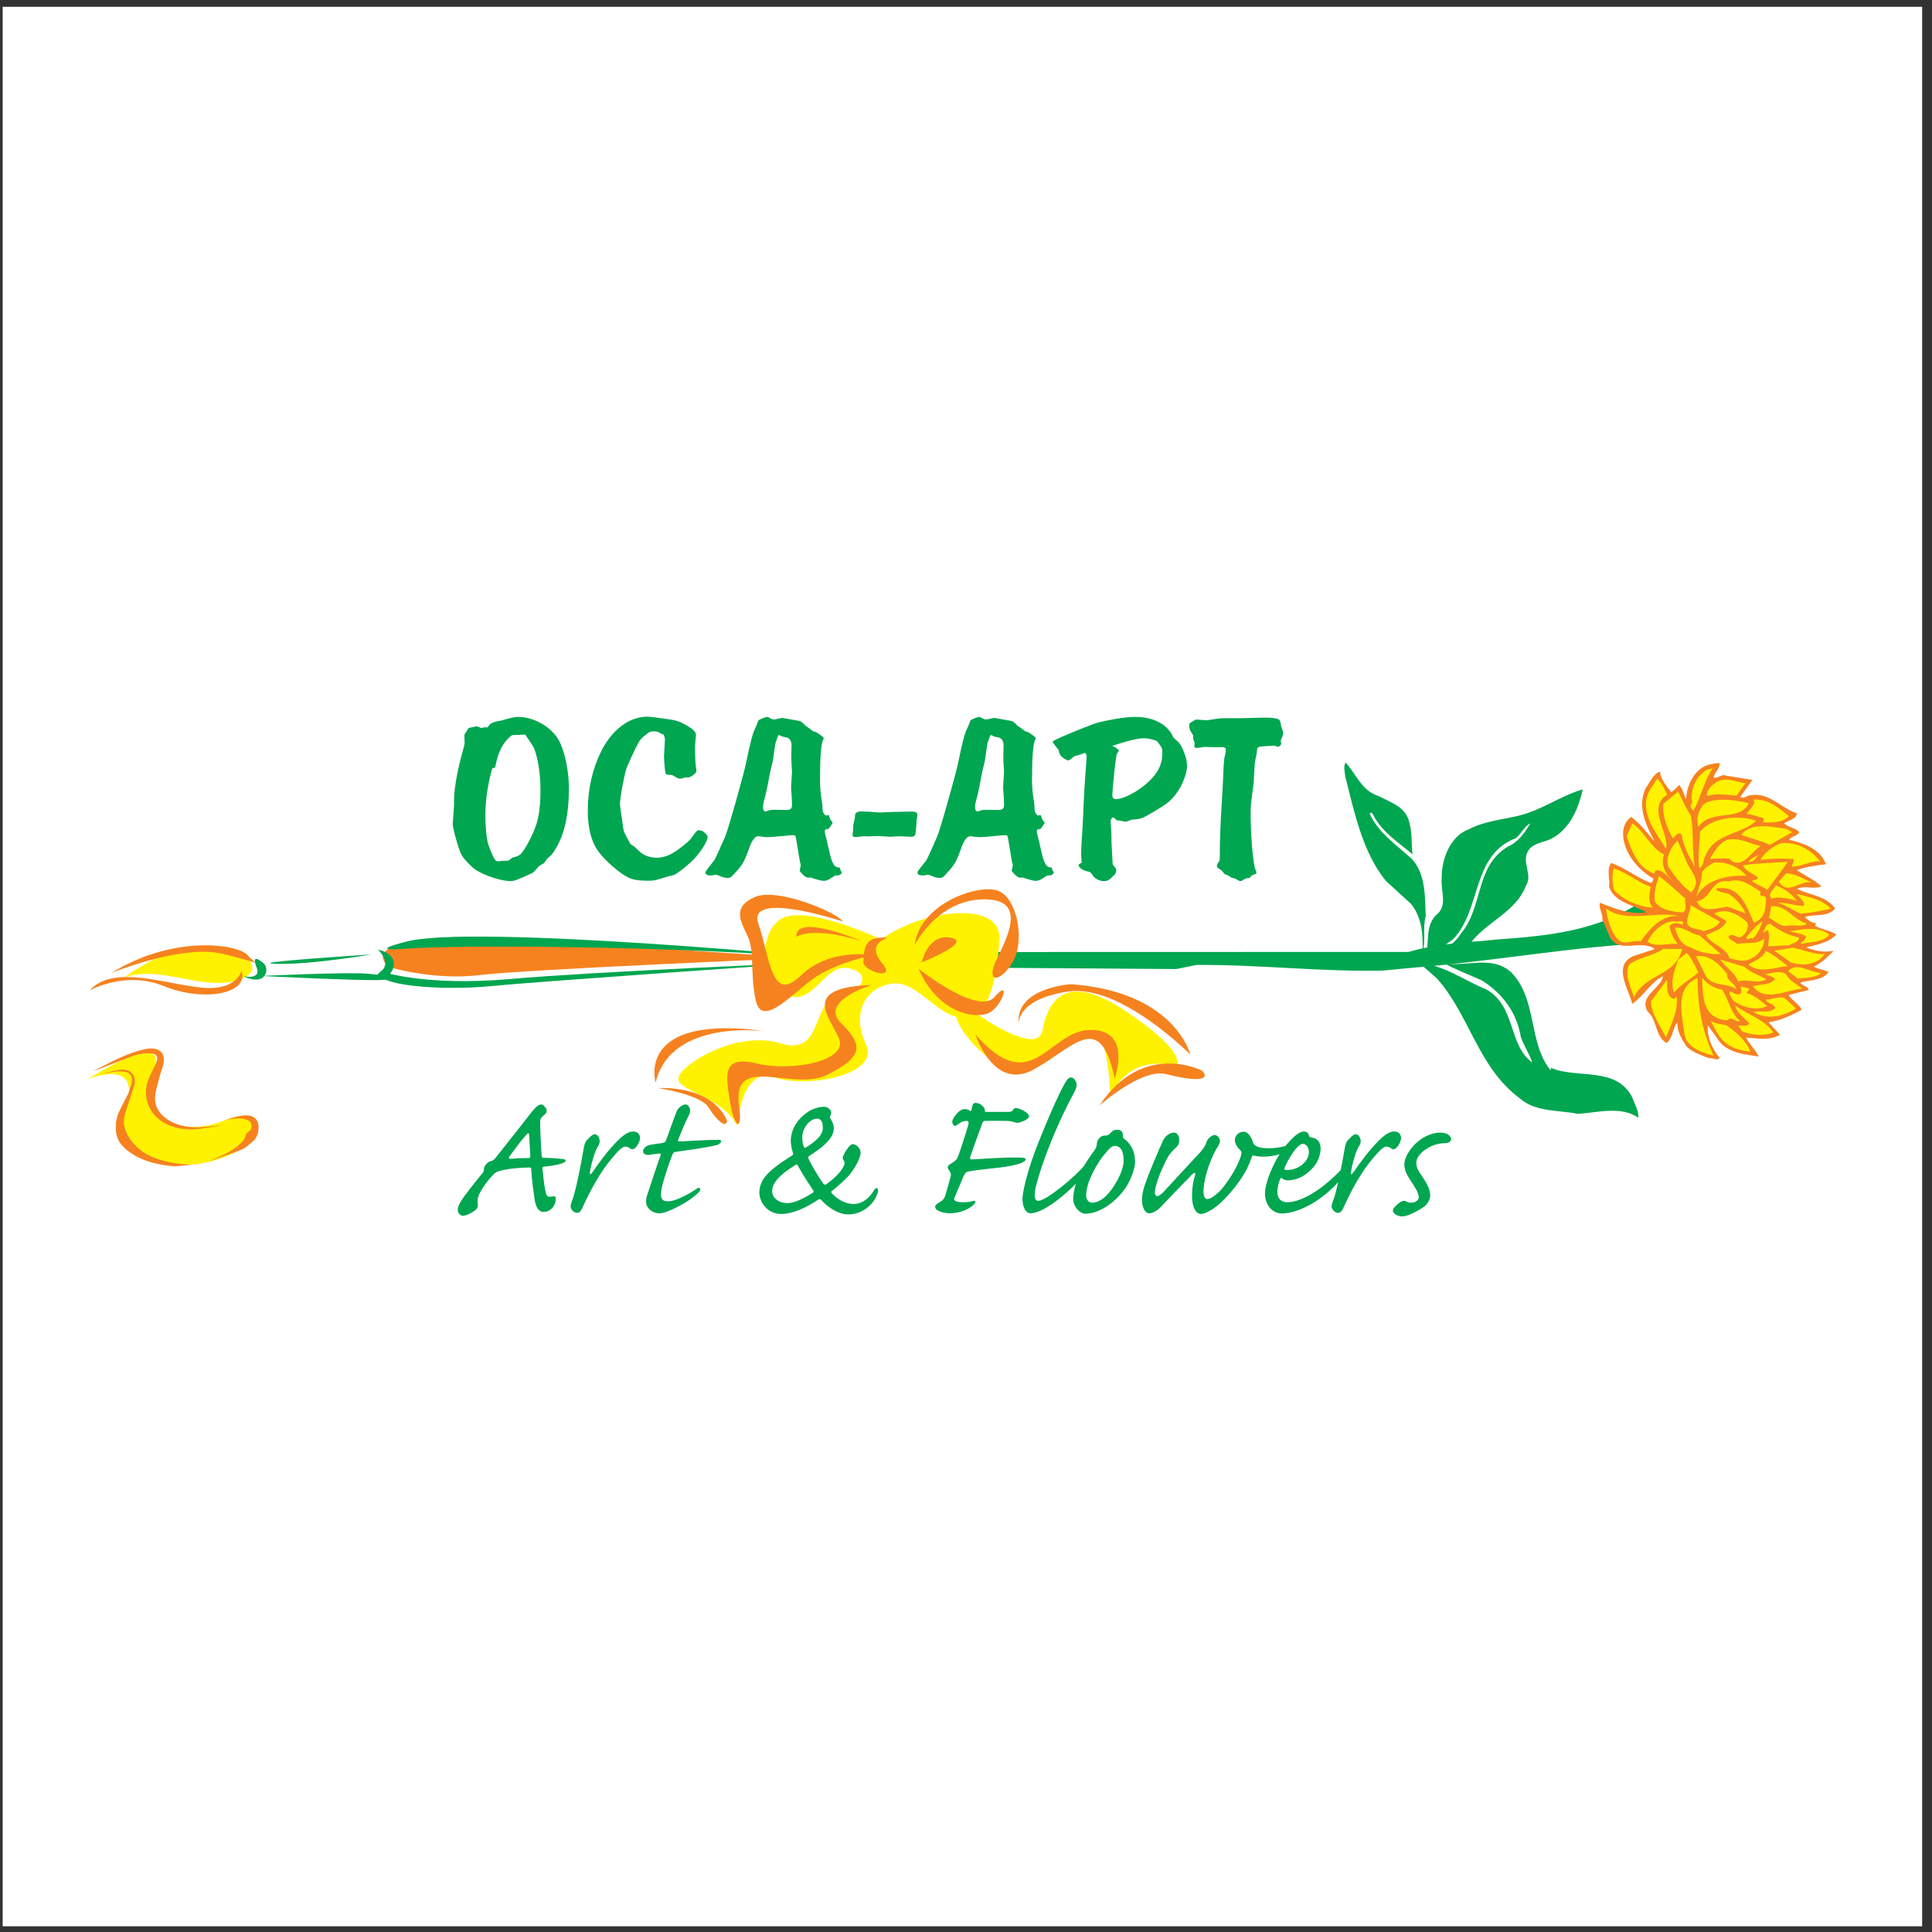
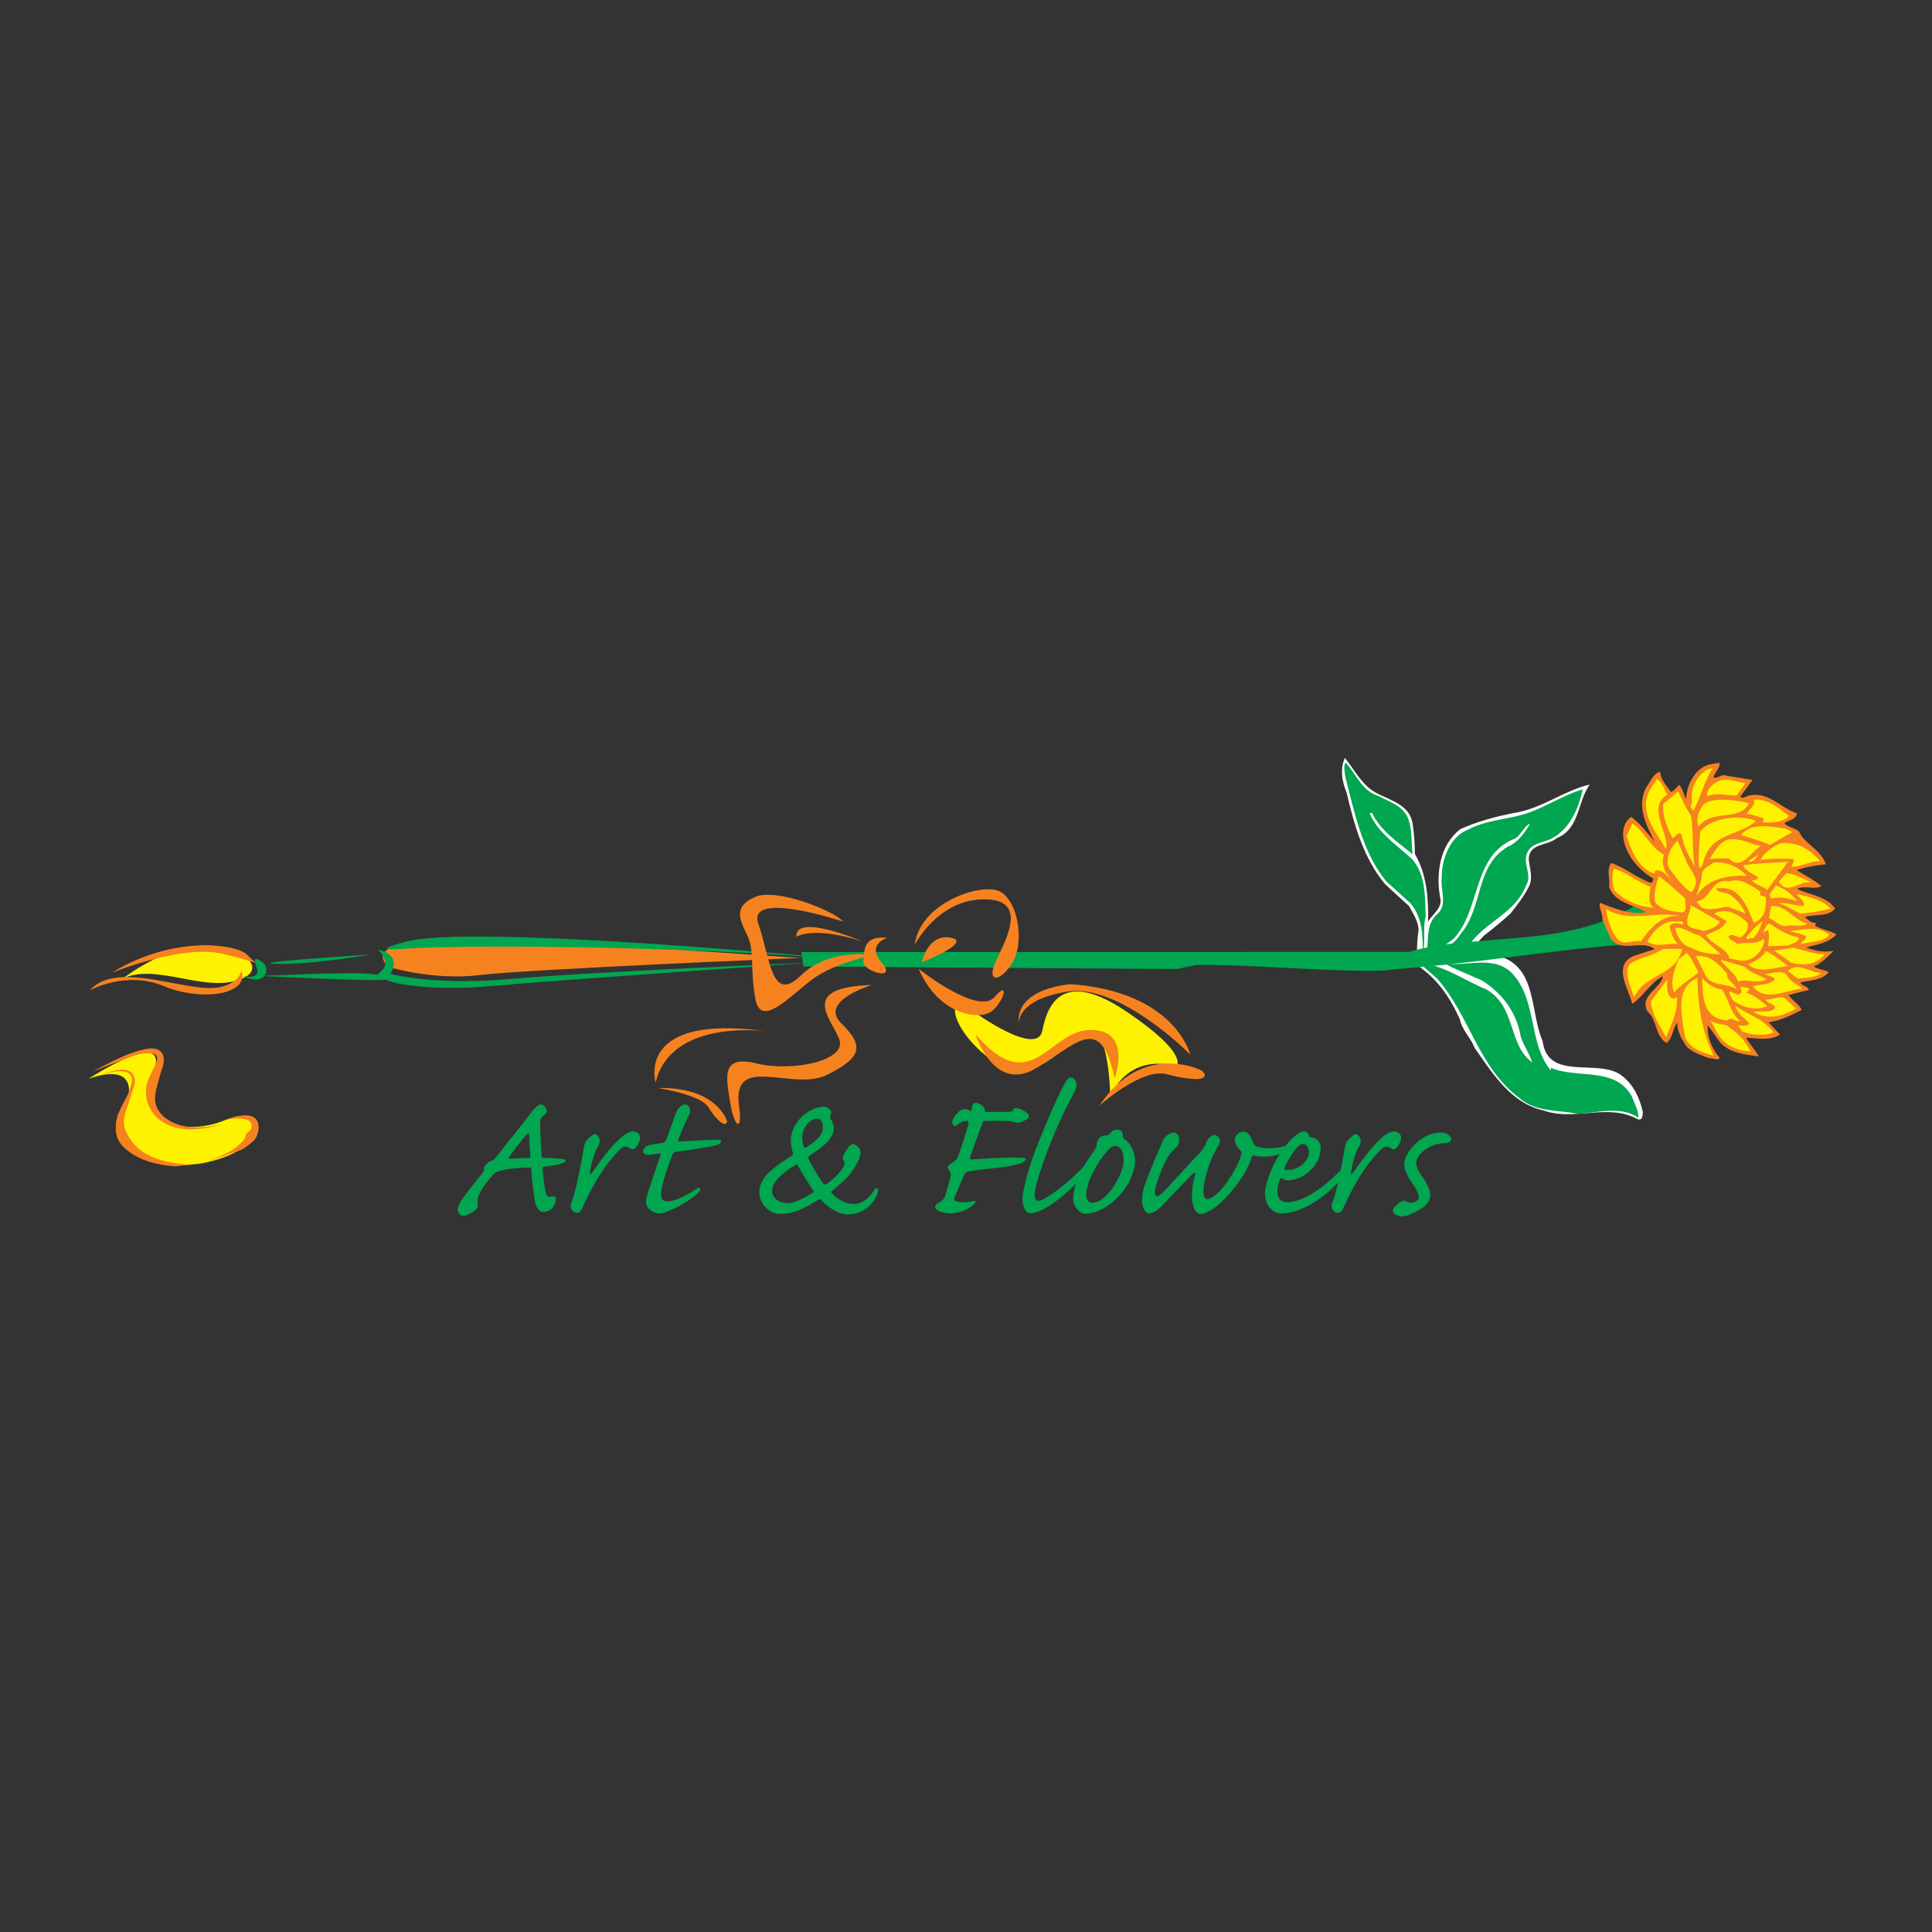
<svg xmlns="http://www.w3.org/2000/svg" width="194pt" height="194pt" viewBox="0 0 194 194" version="1.1">
  <rect x="0" y="0" width="194" height="194" fill="#333333" stroke="none" />
  <g id="surface1">
-     <path style=" stroke:none;fill-rule:evenodd;fill:rgb(100%,100%,100%);fill-opacity:1;" d="M 0.266 0.684 L 193.012 0.684 L 193.012 193.426 L 0.266 193.426 L 0.266 0.684 " />
    <path style=" stroke:none;fill-rule:nonzero;fill:rgb(0%,65.099%,31.4%);fill-opacity:1;" d="M 54.359 110.906 C 54.176 110.906 53.953 110.973 53.43 111.605 C 53.004 112.148 51.602 113.957 49.836 116.172 C 49.656 116.398 49.543 116.535 49.32 116.582 C 49.094 116.625 48.957 116.738 48.75 116.988 C 48.594 117.211 48.594 117.324 48.594 117.418 C 48.594 117.508 48.594 117.598 48.48 117.758 C 47.938 118.434 47.512 118.934 46.852 119.816 C 46.176 120.695 45.969 121.168 45.969 121.441 C 45.949 121.762 46.199 122.078 46.469 122.078 C 46.828 122.078 47.441 121.762 47.734 121.512 C 47.961 121.328 48.008 121.125 47.984 120.965 C 47.961 120.785 47.961 120.582 47.961 120.445 C 48.098 119.496 49.34 118.16 49.496 117.984 C 49.723 117.711 50.062 117.574 50.559 117.484 C 51.352 117.324 52.121 117.258 53.07 117.234 C 53.273 117.234 53.32 117.234 53.34 117.371 C 53.41 118.637 53.613 119.949 53.703 120.582 C 53.887 121.465 54.223 121.695 54.586 121.695 C 55.195 121.695 55.738 121.215 55.809 120.469 C 55.828 120.289 55.785 120.062 55.512 120.129 C 55.105 120.219 54.926 120.199 54.812 119.793 C 54.699 119.359 54.609 118.684 54.473 117.371 C 54.449 117.191 54.473 117.145 54.652 117.145 C 55.125 117.098 55.852 117.012 56.395 116.828 C 56.871 116.672 56.98 116.445 56.484 116.375 C 55.852 116.309 55.082 116.262 54.562 116.262 C 54.402 116.262 54.402 116.172 54.383 115.992 C 54.27 114.273 54.223 112.871 54.246 112.512 C 54.27 112.285 54.426 112.148 54.742 111.879 C 54.926 111.695 54.926 111.539 54.855 111.359 C 54.742 111.156 54.539 110.906 54.383 110.906 Z M 53.004 116.285 C 52.48 116.285 51.805 116.309 51.352 116.352 C 51.082 116.398 51.035 116.309 51.172 116.105 C 51.578 115.539 52.348 114.5 52.801 114.004 C 53.047 113.707 53.117 113.73 53.141 114.027 C 53.16 114.816 53.227 115.359 53.25 116.086 C 53.25 116.238 53.25 116.285 53.027 116.285 Z M 63.582 113.617 C 63.109 113.617 62.609 113.957 62 114.566 C 61.117 115.426 60.102 116.809 59.488 117.711 C 59.289 117.984 59.199 117.984 59.242 117.664 C 59.332 117.035 59.695 115.676 59.988 115.199 C 60.102 115.02 60.215 114.84 60.215 114.613 C 60.238 114.34 60.035 113.891 59.715 113.891 C 59.488 113.891 59.129 114.273 58.949 114.477 C 58.742 114.68 58.676 114.93 58.562 115.586 C 58.383 116.695 57.816 119.68 57.41 120.672 C 57.277 121.012 57.254 121.262 57.41 121.465 C 57.543 121.672 57.75 121.785 57.93 121.785 C 58.133 121.785 58.293 121.672 58.449 121.352 C 59.289 119.496 60.262 117.688 61.504 116.238 C 62.023 115.629 62.473 115.133 62.793 115.133 C 62.996 115.133 63.176 115.246 63.309 115.336 C 63.445 115.449 63.652 115.426 63.832 115.223 C 64.012 115.043 64.215 114.68 64.262 114.387 C 64.328 114.004 64.082 113.617 63.605 113.617 Z M 67.02 120.629 C 66.477 120.629 66.273 120.289 66.41 119.496 C 66.543 118.707 67.109 116.965 67.516 115.949 C 67.609 115.723 67.676 115.676 67.922 115.652 C 70.094 115.359 71.406 115.133 71.992 114.977 C 72.379 114.863 72.625 114.453 72.152 114.453 C 70.883 114.453 69.008 114.59 68.332 114.613 C 68.148 114.637 68.035 114.613 68.105 114.43 C 68.195 114.23 68.582 113.145 69.191 111.945 C 69.348 111.629 69.324 111.383 69.191 111.156 C 69.098 110.973 68.984 110.906 68.828 110.906 C 68.488 110.906 68.059 111.289 67.945 111.605 C 67.723 112.105 67.02 114.184 66.887 114.477 C 66.816 114.656 66.727 114.75 66.5 114.773 C 66.07 114.84 65.664 114.887 65.324 114.953 C 65.008 115.02 64.871 115.09 64.715 115.27 C 64.555 115.449 64.508 115.676 64.668 115.836 C 64.781 115.926 64.941 115.992 65.141 115.969 C 65.367 115.926 65.891 115.855 66.16 115.836 C 66.363 115.812 66.387 115.855 66.316 116.062 C 66.113 116.535 65.367 118.887 65.141 119.543 C 64.965 120.016 64.871 120.379 64.871 120.652 C 64.871 121.418 65.664 121.832 66.137 121.832 C 66.34 121.832 66.613 121.809 66.953 121.672 C 68.785 120.965 69.797 120.082 70.184 119.703 C 70.41 119.453 70.32 119.109 70.004 119.34 C 69.484 119.68 68.035 120.629 67.039 120.629 Z M 82.688 111.133 C 82.371 111.133 81.625 111.289 81.062 111.695 C 80.223 112.262 79.43 113.258 79.406 114.523 C 79.406 114.887 79.477 115.312 79.613 115.723 C 79.656 115.855 79.68 115.926 79.523 116.039 C 78.617 116.625 77.172 117.508 76.605 118.48 C 76.383 118.82 76.246 119.316 76.246 119.703 C 76.246 120.852 77.195 121.898 78.395 121.898 C 79.68 121.898 81.039 121.215 82.148 120.469 C 82.281 120.379 82.324 120.379 82.461 120.492 C 83.141 121.238 84.156 121.945 85.195 121.945 C 86.441 121.945 87.641 121.102 88.066 119.949 C 88.16 119.746 88.18 119.609 88.18 119.52 C 88.18 119.27 87.91 119.227 87.797 119.473 C 87.301 120.309 86.598 120.898 85.695 120.898 C 84.883 120.898 84.109 120.445 83.523 119.816 C 83.434 119.703 83.457 119.633 83.547 119.586 C 84.203 119.066 84.949 118.367 85.172 118.117 C 85.559 117.688 86.395 116.488 86.418 115.723 C 86.418 115.27 85.922 114.887 85.648 114.887 C 85.379 114.887 85.129 115.27 84.883 115.652 C 84.609 116.129 84.566 116.309 84.676 116.445 C 84.77 116.602 84.883 116.785 84.723 117.078 C 84.566 117.418 84.18 118.047 82.984 118.91 C 82.848 118.977 82.777 118.977 82.664 118.844 C 82.125 118.094 81.465 116.941 81.176 116.332 C 81.152 116.238 81.129 116.148 81.309 116.039 C 82.531 115.246 83.727 114.363 83.727 113.281 C 83.727 112.941 83.547 112.531 83.41 112.375 C 83.32 112.238 83.32 112.105 83.41 111.945 C 83.5 111.742 83.48 111.582 83.367 111.445 C 83.254 111.312 83.051 111.133 82.711 111.133 Z M 82.055 112.332 C 82.551 112.332 82.645 112.895 82.621 113.324 C 82.598 114.117 81.602 114.793 80.992 115.18 C 80.812 115.289 80.766 115.289 80.719 115.156 C 80.586 114.84 80.562 114.5 80.562 114.184 C 80.562 113.234 81.352 112.332 82.031 112.332 Z M 79.094 120.809 C 78.168 120.809 77.531 120.266 77.531 119.586 C 77.531 118.457 79.141 117.438 79.863 116.988 C 79.996 116.898 80.066 116.922 80.109 117.035 C 80.473 117.711 81.195 118.863 81.625 119.473 C 81.715 119.609 81.738 119.703 81.578 119.793 C 80.766 120.309 79.77 120.809 79.117 120.809 L 79.094 120.809 " />
    <path style=" stroke:none;fill-rule:nonzero;fill:rgb(0%,65.099%,31.4%);fill-opacity:1;" d="M 99.125 111.652 C 98.969 111.652 98.875 111.652 98.898 111.539 C 98.922 111.199 98.445 110.746 97.973 110.746 C 97.789 110.746 97.676 110.836 97.633 111.062 C 97.586 111.199 97.562 111.359 97.543 111.469 C 97.543 111.559 97.473 111.605 97.34 111.492 C 97.023 111.312 96.637 111.312 96.301 111.605 C 96.051 111.809 95.801 112.148 95.688 112.395 C 95.574 112.621 95.621 112.828 95.734 112.965 C 95.824 113.078 95.938 113.098 96.164 112.918 C 96.438 112.691 96.727 112.555 97.09 112.555 C 97.25 112.555 97.273 112.645 97.25 112.871 C 97.09 113.504 96.277 115.992 96.164 116.219 C 96.051 116.488 95.867 116.602 95.484 116.852 C 95.145 117.055 95.078 117.211 95.281 117.484 C 95.418 117.664 95.527 117.895 95.465 118.117 C 95.371 118.504 94.988 119.836 94.898 120.129 C 94.805 120.332 94.715 120.469 94.535 120.605 C 94.242 120.766 94.059 120.898 93.969 121.012 C 93.855 121.125 93.879 121.328 94.082 121.488 C 94.355 121.715 94.941 121.832 95.441 121.832 C 96.344 121.832 97.34 121.418 97.789 120.941 C 98.062 120.672 97.973 120.516 97.656 120.605 C 97.25 120.742 96.367 120.766 96.004 120.629 C 95.801 120.539 95.754 120.402 95.891 120.152 C 96.164 119.496 96.414 118.934 96.75 118.117 C 96.91 117.781 97 117.645 97.449 117.598 C 98.402 117.438 99.238 117.371 100.414 117.234 C 101.227 117.145 102.02 116.965 102.355 116.852 C 102.699 116.738 102.855 116.602 102.945 116.535 C 103.059 116.398 102.969 116.262 102.719 116.262 C 102.539 116.238 102.176 116.219 101.117 116.238 C 99.691 116.285 97.789 116.422 97.586 116.422 C 97.43 116.422 97.363 116.352 97.43 116.148 C 97.473 115.992 98.402 113.414 98.582 112.941 C 98.672 112.691 98.719 112.555 98.898 112.555 C 99.691 112.531 100.684 112.555 101.16 112.555 C 101.543 112.555 101.859 112.691 102.043 112.734 C 102.152 112.781 102.492 112.715 102.902 112.512 C 103.215 112.352 103.328 112.219 103.328 112.105 C 103.328 111.785 102.652 111.402 102.199 111.289 C 101.93 111.223 101.793 111.289 101.727 111.445 C 101.656 111.582 101.566 111.652 101.141 111.652 Z M 102.672 120.379 C 102.672 121.191 102.988 121.832 103.465 121.832 C 105.047 121.832 108.102 119.02 109.074 117.664 C 109.254 117.395 109.297 117.145 109.254 117.012 C 109.188 116.852 109.051 116.852 108.867 117.055 C 107.941 118.184 105.047 120.582 104.258 120.582 C 103.984 120.582 103.691 120.332 104.098 118.82 C 104.551 117.121 105.793 113.551 107.805 109.797 C 108.121 109.234 108.258 108.801 107.852 108.328 C 107.781 108.238 107.648 108.191 107.535 108.191 C 107.422 108.191 107.285 108.262 107.172 108.398 C 106.902 108.734 106.09 110.227 104.461 114.25 C 103.035 117.711 102.672 119.883 102.672 120.355 Z M 107.762 120.402 C 107.762 121.168 108.438 121.875 108.98 121.875 C 110.043 121.875 111.559 121.168 112.777 119.609 C 113.504 118.73 113.977 117.324 113.977 116.695 C 113.977 115.449 113.414 114.727 112.867 114.34 C 112.73 114.25 112.754 114.117 112.754 114.004 C 112.754 113.707 112.621 113.438 112.168 113.438 C 111.895 113.438 111.672 113.551 111.512 113.777 C 111.355 113.934 111.242 114.027 111.016 114.027 C 110.77 114.027 110.586 114.07 110.449 114.23 C 110.27 114.387 110.156 114.566 110.133 114.887 C 110.133 115.156 110.02 115.312 109.863 115.562 C 109.613 115.879 108.754 117.145 108.414 117.824 C 108.121 118.523 107.762 119.566 107.762 120.379 Z M 109.07 119.992 C 109.07 118.637 110.246 116.672 110.969 115.836 C 111.379 115.336 111.648 115.066 111.941 115.066 C 112.711 115.066 112.824 115.926 112.824 116.582 C 112.824 117.645 111.828 119.34 111.082 120.062 C 110.586 120.559 110.066 120.766 109.66 120.766 C 109.32 120.766 109.07 120.469 109.07 120.016 Z M 124.875 113.641 C 124.398 113.641 123.996 114.027 123.996 114.477 C 123.996 114.84 124.266 115.246 124.535 115.496 C 124.672 115.629 124.695 115.742 124.629 115.992 C 124.242 117.348 123.047 118.996 122.57 119.52 C 122.094 119.992 121.574 120.402 121.234 120.402 C 120.988 120.402 120.715 120.105 120.918 118.844 C 121.145 117.461 121.754 115.949 122.363 115 C 122.523 114.738 122.547 114.492 122.434 114.312 C 122.387 114.203 122.301 114.09 122.164 114.027 C 122.027 113.934 121.867 113.934 121.641 114.09 C 121.461 114.203 121.234 114.402 121.145 114.691 C 121.055 115 120.852 115.402 120.035 116.219 C 119.043 117.281 117.211 119.293 116.781 119.746 C 116.535 119.969 116.262 120.176 116.102 120.082 C 115.969 119.992 115.898 119.746 116.059 119.133 C 116.191 118.594 116.578 117.461 117.277 116.172 C 117.484 115.812 117.797 115.496 118.047 115.27 C 118.344 115 118.41 114.816 118.41 114.43 C 118.41 114.094 118.23 113.73 117.891 113.73 C 117.754 113.73 117.617 113.777 117.484 113.82 C 117.211 113.957 116.938 114.184 116.734 114.637 C 116.398 115.383 115.586 117.258 115.086 118.613 C 114.59 119.902 114.633 120.672 114.746 121.102 C 114.859 121.512 115.086 121.832 115.402 121.832 C 115.762 121.832 116.285 121.555 116.824 120.918 C 117.324 120.379 118.77 118.887 119.652 117.984 C 119.969 117.664 120.082 117.734 119.992 118.027 C 119.812 118.57 119.719 119.246 119.695 119.902 C 119.652 121.168 120.082 121.898 120.578 121.898 C 120.895 121.898 121.258 121.715 121.598 121.512 C 122.797 120.832 124.422 118.863 125.148 117.484 C 125.441 116.898 125.598 116.469 125.688 116.219 C 125.734 116.062 125.781 116.016 125.895 116.039 C 126.91 116.285 128.629 116.129 129.602 115.289 C 129.938 115 129.871 114.727 129.531 114.887 C 128.676 115.336 126.73 115.473 126.074 115.043 C 125.914 114.953 125.871 114.863 125.824 114.727 C 125.781 114.523 125.441 113.641 124.898 113.641 Z M 127.023 119.836 C 127.023 121.125 127.883 121.852 128.695 121.852 C 130.438 121.852 133.172 120.422 135.094 117.824 C 135.32 117.531 135.391 117.281 135.344 117.121 C 135.277 116.965 135.117 116.965 134.938 117.168 C 132.336 119.969 130.324 120.719 129.262 120.719 C 128.652 120.719 128.266 120.379 128.266 119.656 C 128.266 119.246 128.426 118.66 128.539 118.41 C 128.605 118.254 128.652 118.254 128.742 118.32 C 128.879 118.434 129.059 118.523 129.262 118.523 C 130.414 118.523 131.25 117.914 131.859 117.234 C 132.289 116.762 132.609 116.016 132.609 115.312 C 132.609 114.637 132.199 114.25 131.684 114.23 C 131.5 114.184 131.434 114.094 131.434 114.027 C 131.41 113.82 131.25 113.617 130.934 113.617 C 130.121 113.617 128.855 115.312 128.492 115.879 C 127.609 117.305 127.023 118.957 127.023 119.816 Z M 129.262 117.484 C 128.965 117.484 128.922 117.418 128.988 117.258 C 129.352 116.398 130.258 114.863 130.82 114.863 C 131.113 114.863 131.434 115.156 131.434 115.699 C 131.434 116.602 130.391 117.484 129.285 117.484 Z M 140 113.617 C 139.523 113.617 139.027 113.957 138.418 114.566 C 137.535 115.426 136.52 116.809 135.906 117.711 C 135.703 117.984 135.613 117.984 135.66 117.664 C 135.75 117.035 136.109 115.676 136.406 115.199 C 136.52 115.02 136.633 114.84 136.633 114.613 C 136.652 114.34 136.449 113.891 136.133 113.891 C 135.906 113.891 135.547 114.273 135.363 114.477 C 135.16 114.68 135.094 114.93 134.98 115.586 C 134.801 116.695 134.234 119.68 133.828 120.672 C 133.691 121.012 133.668 121.262 133.828 121.465 C 133.961 121.672 134.164 121.785 134.348 121.785 C 134.551 121.785 134.711 121.672 134.863 121.352 C 135.703 119.496 136.676 117.688 137.918 116.238 C 138.441 115.629 138.891 115.133 139.207 115.133 C 139.41 115.133 139.59 115.246 139.727 115.336 C 139.863 115.449 140.066 115.426 140.246 115.223 C 140.43 115.043 140.633 114.68 140.676 114.387 C 140.746 114.004 140.496 113.617 140.02 113.617 Z M 144.543 113.73 C 143.887 113.73 143.008 114.094 142.395 114.613 C 141.695 115.199 141.016 116.129 141.016 116.941 C 141.016 117.234 141.105 117.574 141.238 117.848 C 141.379 118.16 141.738 118.707 142.035 119.156 C 142.281 119.52 142.461 119.949 142.461 120.242 C 142.461 120.492 142.168 120.695 141.922 120.742 C 141.625 120.809 141.422 120.742 141.219 120.652 C 141.086 120.559 140.973 120.559 140.766 120.629 C 140.562 120.719 140.359 120.875 140.09 121.148 C 139.93 121.281 139.887 121.441 139.863 121.578 C 139.906 121.945 140.449 122.145 140.766 122.145 C 140.973 122.145 141.262 122.078 141.535 121.965 C 142.012 121.785 142.711 121.395 143.051 121.125 C 143.344 120.898 143.617 120.422 143.617 120.016 C 143.617 119.473 143.23 118.73 142.781 118.094 C 142.418 117.598 142.215 117.191 142.215 116.738 C 142.215 115.836 143.754 114.793 145.016 114.793 C 145.402 114.793 145.719 114.656 145.719 114.387 C 145.719 114.207 145.582 114.027 145.355 113.891 C 145.152 113.777 144.906 113.73 144.566 113.73 L 144.543 113.73 " />
    <path style=" stroke:none;fill-rule:evenodd;fill:rgb(100%,100%,100%);fill-opacity:1;" d="M 141.344 96.211 C 141.887 95.965 143.133 95.809 144.98 95.961 C 147.285 96.148 150.133 95.855 150.605 96.031 C 154.363 97.199 153.621 101.625 154.898 104.523 C 155.402 108.641 160.52 106.223 162.828 107.996 C 164.055 108.914 164.656 110.293 164.969 111.684 C 164.906 111.902 165.004 112.547 164.457 112.391 C 161.434 110.719 158.168 112.625 154.984 111.504 C 151.715 110.781 149.891 107.801 148.09 105.25 C 147.684 104.188 146.824 103.469 146.594 102.359 C 144.809 98.391 142.969 97.422 141.344 96.211 " />
    <path style=" stroke:none;fill-rule:evenodd;fill:rgb(0%,65.099%,31.4%);fill-opacity:1;" d="M 149.262 99.359 C 152.254 101.066 151.41 104.922 153.863 106.688 C 153.574 105.797 152.996 104.996 152.707 104.109 C 152.316 101.746 150.938 99.793 148.789 98.445 C 147.578 97.887 146.223 97.402 145.043 96.734 C 147.184 97.109 149.828 95.879 151.742 97.633 C 154.418 100.359 153.422 104.762 155.734 107.504 L 155.723 107.219 C 158.328 108.363 162.234 107.043 163.879 110.141 C 164.129 110.852 164.551 111.516 164.512 112.238 C 162.84 111.051 160.527 111.691 158.445 111.852 C 156.48 111.434 154.227 111.711 152.578 110.27 C 148.371 107.105 147.609 101.988 144.281 98.242 L 142.52 96.699 C 145.016 96.914 146.953 98.414 149.262 99.359 " />
    <path style=" stroke:none;fill-rule:evenodd;fill:rgb(100%,100%,100%);fill-opacity:1;" d="M 151.691 91.711 C 150.941 92.406 150.059 93.145 149.039 93.922 L 147.77 95.281 C 147.004 96.496 145.195 96.973 142.348 96.707 C 142.246 95.836 142.258 94.758 142.445 93.375 C 142.434 92.527 141.91 91.797 141.504 90.996 L 139.133 88.836 C 136.949 86.277 135.957 82.789 135.215 79.57 C 134.754 78.48 134.543 77.18 135.047 76.113 C 136.055 77.348 136.738 78.848 138.227 79.637 C 139.68 80.402 141.648 80.844 141.867 82.855 C 142.016 83.832 142.066 84.805 142.074 85.758 C 143.293 87.816 143.449 90.32 143.395 92.551 C 143.844 91.773 144.922 91.148 144.605 90.086 C 144.176 87.691 144.586 84.812 146.648 83.254 C 148.258 82.531 150.156 81.973 152.352 81.574 C 154.961 81.078 157.172 79.336 159.633 78.781 C 158.395 80.477 158.629 83.23 156.34 84.145 C 155.359 84.977 153.523 84.633 153.504 86.305 C 153.625 87.293 153.992 88.309 153.434 89.188 C 152.957 90.109 152.309 90.914 151.691 91.711 " />
    <path style=" stroke:none;fill-rule:evenodd;fill:rgb(0%,65.099%,31.4%);fill-opacity:1;" d="M 158.922 79.266 C 158.461 81.512 157.277 83.969 154.859 84.547 C 154.305 84.742 153.719 84.949 153.453 85.438 C 152.738 86.602 153.949 87.809 153.227 88.941 C 152.086 91.898 148.617 92.719 147.176 95.457 C 146.785 95.98 145.93 96.199 145.336 96.371 C 144.637 96.543 143.941 96.613 143.273 96.535 C 144.305 95.652 145.875 95.09 146.676 93.766 C 148.977 91.047 148.094 87.016 151.391 85.023 C 152.418 84.582 153.07 83.676 153.664 82.684 C 153.035 82.973 152.758 83.77 152.195 84.172 C 147.762 85.887 148.77 91.273 145.945 94.285 C 145.016 94.934 144.148 95.699 143.117 96.242 C 143.621 94.836 142.945 92.887 144.402 91.711 C 145.355 90.781 144.621 89.328 144.77 88.094 C 144.754 86.297 145.598 83.969 147.473 83.281 C 149 82.457 150.992 82.281 152.449 81.918 C 154.773 81.371 156.637 79.938 158.922 79.266 " />
    <path style=" stroke:none;fill-rule:evenodd;fill:rgb(0%,65.099%,31.4%);fill-opacity:1;" d="M 138.453 79.945 C 139.742 80.621 141.195 81.043 141.523 82.617 C 141.816 83.617 141.707 84.742 141.844 85.789 C 140.438 84.602 138.641 83.465 137.805 81.668 C 137.723 81.621 137.539 81.574 137.555 81.742 C 138.426 83.664 140.234 84.836 141.777 86.254 C 143.188 87.812 143.078 90.09 143.164 92.008 C 142.82 93.266 143.203 94.445 142.84 95.645 C 142.906 94.023 142.828 92.141 141.668 90.742 L 139.156 88.453 C 136.801 85.539 136.008 81.582 135.082 77.973 C 135.047 77.508 134.867 77.016 135.113 76.57 C 136.199 77.715 136.695 79.406 138.453 79.945 " />
    <path style=" stroke:none;fill-rule:evenodd;fill:rgb(0%,65.099%,31.4%);fill-opacity:1;" d="M 166.137 94.648 C 157.727 95.066 150.008 96.523 141.844 97.176 L 138.863 97.457 C 132.828 97.605 126.562 96.855 120.168 96.891 L 118.125 97.305 C 105.715 97.227 93.195 97.141 80.672 97.051 L 80.477 95.602 L 141.441 95.586 C 143.598 94.957 146.098 94.656 148.598 94.504 L 150.316 94.34 C 155.316 93.977 160.523 93.516 164.918 90.453 C 165.852 91.574 166.223 93.258 166.137 94.648 " />
-     <path style=" stroke:none;fill-rule:evenodd;fill:rgb(96.1%,50.999%,12.199%);fill-opacity:1;" d="M 161.703 94.191 L 160.895 92.324 C 160.98 91.766 160.508 91.215 160.648 90.652 C 162.035 91.18 163.68 91.902 165.305 91.605 C 164.113 90.871 162.125 90.668 161.574 89.055 C 161.707 88.184 161.281 87.43 161.77 86.656 C 163.207 87.129 164.301 88.121 165.738 88.645 C 165.992 88.641 165.938 88.387 166.035 88.23 C 165.156 87.742 164.117 86.801 163.582 85.797 C 162.945 84.691 162.547 82.922 163.797 82.027 C 164.676 82.664 165.465 83.715 166.148 84.512 C 165.344 82.953 164.332 81.047 165.254 79.141 C 165.695 78.52 166.031 77.695 166.688 77.477 C 166.758 78.289 167.332 78.887 167.805 79.535 C 168.105 79.375 168.355 79.113 168.602 78.805 C 168.969 79.203 169.086 79.809 169.301 80.262 C 169.367 78.887 170.094 77.289 171.504 76.801 C 171.859 76.738 172.215 76.629 172.672 76.617 C 172.734 77.125 172.184 77.547 172.047 78.059 C 172.457 78.25 172.852 77.684 173.262 77.875 L 175.969 78.316 L 174.738 80.027 C 175.152 80.273 175.445 79.805 175.855 79.848 C 177.68 79.547 178.891 81.199 180.43 81.668 C 180.395 82.281 179.578 82.352 179.18 82.664 C 179.445 83.066 180.262 83.098 180.68 83.547 C 180.535 83.957 179.773 83.977 179.68 84.336 C 181.113 84.656 182.809 85.273 183.352 86.789 C 182.539 86.859 181.375 87.039 180.414 87.367 C 181.141 87.859 182.172 88.344 182.898 88.988 C 182.195 89.359 181.215 88.875 180.461 89.25 C 181.492 89.836 183.43 89.941 184.277 91.242 C 183.484 92.129 182.203 91.754 181.242 92.082 C 181.402 92.281 181.922 92.727 182.328 92.664 L 182.281 92.973 C 182.953 93.363 183.82 93.441 184.391 93.836 C 183.648 94.668 182.43 94.852 181.367 95.133 C 182.297 95.516 183.215 95.648 184.125 95.473 C 183.629 95.992 182.836 96.777 182.129 97.047 C 182.543 97.344 183.258 97.375 183.617 97.621 C 182.926 98.504 181.703 98.383 180.793 98.656 C 180.902 99.012 181.516 98.996 181.629 99.402 L 179.605 99.91 C 179.871 100.41 180.695 100.848 180.91 101.402 C 179.906 101.938 178.801 102.473 177.586 102.656 L 178.734 103.898 C 177.68 104.535 176.504 104.258 175.332 104.188 C 175.703 104.891 176.277 105.434 176.602 106.09 C 175.27 105.867 173.793 105.801 172.75 104.707 L 171.484 102.957 C 171.414 104.18 171.898 105.289 172.684 106.234 C 172.438 106.547 172.023 106.203 171.617 106.262 C 170.898 105.973 170.078 105.738 169.402 105.145 C 168.871 104.395 168.395 103.543 168.426 102.676 C 167.93 103.297 168.004 104.164 167.355 104.738 C 166.168 104.055 166.434 102.418 165.445 101.578 C 164.539 99.973 166.766 99.309 166.988 98.031 C 165.828 98.566 165 100.062 163.898 100.801 C 163.613 99.434 161.871 96.984 163.984 96.016 L 166.156 95.301 C 164.758 94.266 162.758 95.793 161.703 94.191 " />
+     <path style=" stroke:none;fill-rule:evenodd;fill:rgb(96.1%,50.999%,12.199%);fill-opacity:1;" d="M 161.703 94.191 L 160.895 92.324 C 160.98 91.766 160.508 91.215 160.648 90.652 C 162.035 91.18 163.68 91.902 165.305 91.605 C 164.113 90.871 162.125 90.668 161.574 89.055 C 161.707 88.184 161.281 87.43 161.77 86.656 C 163.207 87.129 164.301 88.121 165.738 88.645 C 165.992 88.641 165.938 88.387 166.035 88.23 C 165.156 87.742 164.117 86.801 163.582 85.797 C 162.945 84.691 162.547 82.922 163.797 82.027 C 164.676 82.664 165.465 83.715 166.148 84.512 C 165.344 82.953 164.332 81.047 165.254 79.141 C 165.695 78.52 166.031 77.695 166.688 77.477 C 166.758 78.289 167.332 78.887 167.805 79.535 C 168.105 79.375 168.355 79.113 168.602 78.805 C 168.969 79.203 169.086 79.809 169.301 80.262 C 169.367 78.887 170.094 77.289 171.504 76.801 C 171.859 76.738 172.215 76.629 172.672 76.617 C 172.734 77.125 172.184 77.547 172.047 78.059 C 172.457 78.25 172.852 77.684 173.262 77.875 L 175.969 78.316 L 174.738 80.027 C 175.152 80.273 175.445 79.805 175.855 79.848 C 177.68 79.547 178.891 81.199 180.43 81.668 C 180.395 82.281 179.578 82.352 179.18 82.664 C 179.445 83.066 180.262 83.098 180.68 83.547 C 181.113 84.656 182.809 85.273 183.352 86.789 C 182.539 86.859 181.375 87.039 180.414 87.367 C 181.141 87.859 182.172 88.344 182.898 88.988 C 182.195 89.359 181.215 88.875 180.461 89.25 C 181.492 89.836 183.43 89.941 184.277 91.242 C 183.484 92.129 182.203 91.754 181.242 92.082 C 181.402 92.281 181.922 92.727 182.328 92.664 L 182.281 92.973 C 182.953 93.363 183.82 93.441 184.391 93.836 C 183.648 94.668 182.43 94.852 181.367 95.133 C 182.297 95.516 183.215 95.648 184.125 95.473 C 183.629 95.992 182.836 96.777 182.129 97.047 C 182.543 97.344 183.258 97.375 183.617 97.621 C 182.926 98.504 181.703 98.383 180.793 98.656 C 180.902 99.012 181.516 98.996 181.629 99.402 L 179.605 99.91 C 179.871 100.41 180.695 100.848 180.91 101.402 C 179.906 101.938 178.801 102.473 177.586 102.656 L 178.734 103.898 C 177.68 104.535 176.504 104.258 175.332 104.188 C 175.703 104.891 176.277 105.434 176.602 106.09 C 175.27 105.867 173.793 105.801 172.75 104.707 L 171.484 102.957 C 171.414 104.18 171.898 105.289 172.684 106.234 C 172.438 106.547 172.023 106.203 171.617 106.262 C 170.898 105.973 170.078 105.738 169.402 105.145 C 168.871 104.395 168.395 103.543 168.426 102.676 C 167.93 103.297 168.004 104.164 167.355 104.738 C 166.168 104.055 166.434 102.418 165.445 101.578 C 164.539 99.973 166.766 99.309 166.988 98.031 C 165.828 98.566 165 100.062 163.898 100.801 C 163.613 99.434 161.871 96.984 163.984 96.016 L 166.156 95.301 C 164.758 94.266 162.758 95.793 161.703 94.191 " />
    <path style=" stroke:none;fill-rule:evenodd;fill:rgb(100%,94.899%,0%);fill-opacity:1;" d="M 171.973 77.145 C 171.09 78.488 170.773 80.125 170.039 81.414 C 169.828 81.164 169.621 80.969 169.918 80.605 C 169.684 79.285 170.309 77.895 171.465 77.258 C 171.617 77.254 171.77 77.199 171.973 77.145 Z M 167.406 79.801 C 165.301 81.074 167.707 83.812 167.285 85.246 C 166.434 83.742 164.445 81.551 165.664 79.336 L 166.398 78.195 C 166.867 78.594 167.137 79.246 167.406 79.801 Z M 175.266 78.641 L 174.379 79.883 C 173.359 79.855 172.336 79.578 171.43 79.953 C 171.262 79.398 171.957 78.672 172.664 78.398 C 173.57 78.07 174.398 78.559 175.266 78.641 Z M 169.797 81.93 C 170.094 83.652 169.883 85.336 170.176 87.008 C 169.699 86.156 169.008 85.004 168.879 83.836 C 168.512 83.387 168.223 84.055 167.969 84.164 C 167.383 83.109 166.898 81.898 167.02 80.727 L 168.516 79.469 C 168.84 80.172 169.32 81.18 169.797 81.93 Z M 175.621 80.668 C 174.598 82.574 171.867 81.164 170.539 83.031 C 170.371 82.477 170.402 81.66 170.895 81.035 C 171.328 79.957 174.391 80.289 175.621 80.668 Z M 179.621 81.941 C 179.129 82.566 177.906 82.648 176.988 82.566 C 177.141 82.461 177.086 82.312 177.082 82.156 C 176.52 82.02 175.852 81.73 175.391 81.742 C 175.637 81.277 176.387 80.75 176.07 80.301 C 177.492 80.164 178.582 81.105 179.621 81.941 Z M 176.324 82.43 C 174.832 83.844 172.129 83.652 171.27 85.914 C 170.977 86.328 171.141 86.883 170.641 87.203 C 170.457 85.984 170.684 84.758 170.703 83.535 C 171.938 81.93 174.988 81.852 176.324 82.43 Z M 167.094 85.812 C 166.664 86.941 167.398 87.891 168.078 88.637 C 167.664 88.293 167.027 87.238 166.219 87.41 L 166.121 87.719 C 164.43 87.148 163.828 85.383 163.336 83.973 L 163.914 82.684 C 165.156 83.52 165.703 85.086 167.094 85.812 Z M 179.965 83.562 L 177.707 84.84 C 176.781 84.406 175.809 84.176 174.832 83.844 C 175.867 82.492 177.969 83.051 179.348 83.223 Z M 169.242 86.27 C 169.68 87.531 170.973 88.312 169.836 89.613 C 168.902 88.977 168.219 88.023 167.531 87.074 C 167.203 86.062 167.84 85.031 168.434 84.406 C 168.703 84.961 168.973 85.664 169.242 86.27 Z M 176.793 84.965 C 175.84 85.496 174.871 87.504 173.617 86.211 C 173.008 86.176 172.191 86.195 171.688 86.262 C 172.125 85.535 172.809 84.246 173.875 84.273 C 174.84 84.199 175.82 84.734 176.793 84.965 Z M 182.785 86.496 C 181.969 86.363 180.918 87.051 179.898 87.023 C 179.941 86.77 180.191 86.609 180.082 86.258 C 179.062 86.18 177.789 86.211 176.777 86.34 C 177.117 85.668 178.066 84.934 178.871 84.66 C 180.551 84.516 181.895 85.398 182.785 86.496 Z M 176.609 85.781 C 176.312 86.098 176.172 86.609 175.559 86.52 C 175.809 86.211 176.262 86.047 176.609 85.781 Z M 175.391 87.949 C 173.508 87.844 171.277 88.305 170.352 90.008 C 170.488 89.344 170.926 88.414 170.902 87.602 C 171.195 87.086 171.699 86.871 172.102 86.605 C 173.371 86.523 174.555 87.004 175.391 87.949 Z M 179.531 86.527 C 179.531 86.578 177.512 89.273 177.461 89.375 C 177.047 88.98 176.383 88.895 175.914 88.445 C 176.062 88.34 176.52 88.383 176.516 88.129 C 176.148 87.727 175.383 87.594 175.008 86.891 C 176.43 86.652 178.008 86.664 179.531 86.527 Z M 165.75 89.051 C 165.613 89.719 165.434 90.688 166.004 91.133 C 164.781 91.109 163.137 90.488 162.094 89.395 C 161.871 88.738 161.852 87.773 162.039 87.211 C 163.426 87.633 164.414 88.574 165.75 89.051 Z M 169.238 90.238 C 169.148 90.699 169.473 91.402 168.969 91.621 C 167.949 91.543 166.824 91.418 166.191 90.566 C 166.02 89.656 166.352 88.68 166.59 87.961 C 167.418 88.605 168.355 89.445 169.238 90.238 Z M 182.023 88.652 C 180.793 88.227 179.566 90.035 178.613 88.531 L 179.355 87.699 C 180.371 87.727 181.152 88.316 182.023 88.652 Z M 176.805 89.543 C 176.516 90.266 177.316 89.684 177.332 90.297 C 177.305 91.262 177.227 92.23 176.117 92.664 C 175.523 91.305 174.809 89.137 172.93 89.18 C 172.676 89.238 172.418 89.094 172.32 89.297 C 172.637 89.699 173.395 89.578 173.758 89.871 C 174.383 90.316 174.957 90.965 175.281 91.719 L 173.48 91.051 C 172.672 91.121 171.309 91.613 170.684 90.969 L 170.363 90.516 C 171.887 90.273 171.785 88.191 173.574 88.504 C 174.938 88.113 175.824 88.957 176.805 89.543 Z M 180.441 90.473 C 179.566 90.188 178.598 90.008 177.891 90.23 C 177.422 89.734 178.121 89.359 178.316 88.895 C 179.137 89.23 179.859 89.672 180.441 90.473 Z M 183.82 91.254 C 182.754 91.484 181.895 91.66 180.777 91.738 C 180.055 91.398 179.332 90.906 178.562 90.672 C 179.426 90.602 180.301 90.984 181.113 90.965 C 181.305 90.504 180.637 90.16 180.422 89.762 C 181.602 90.09 182.93 90.258 183.82 91.254 Z M 172.703 92.547 C 172.465 93.062 171.707 93.336 171.051 93.504 C 170.586 93.207 169.824 93.379 169.453 92.828 C 169.285 92.07 169.781 91.602 169.762 90.887 Z M 168.773 92.031 C 167.035 91.668 165.648 93.227 164.762 94.523 C 163.945 94.34 163.047 95.023 162.414 94.273 C 161.789 93.578 161.402 92.312 161.273 91.246 C 163.5 92.77 166.266 91.379 168.773 92.031 Z M 181.465 92.738 C 181.066 93.105 180.094 92.871 179.637 92.938 C 178.777 93.16 178.301 92.461 177.633 92.172 L 177.859 90.992 C 179.383 90.855 180.027 92.367 181.465 92.738 Z M 175.453 92.633 C 175.676 93.234 175.23 93.855 174.777 94.121 C 174.27 94.137 174.004 93.633 173.555 94.051 C 173.668 94.457 174.23 94.492 174.438 94.793 C 175.453 94.566 176.273 94.902 177.125 94.27 C 177.246 95.031 176.367 96.578 174.734 96.465 L 173.66 96.238 C 173.43 95.176 171.898 94.906 171.312 93.902 C 172.016 93.527 173.031 93.352 173.363 92.48 L 172.125 91.746 C 173.383 91.055 174.727 91.938 175.453 92.633 Z M 168.996 92.84 C 168.535 92.699 167.922 92.562 167.629 93.027 C 167.797 93.633 168.016 94.289 168.484 94.785 C 167.465 94.66 166.359 95.195 165.426 94.555 C 165.91 93.578 166.953 92.484 168.176 92.504 C 168.484 92.699 169.086 92.227 168.996 92.84 Z M 176.004 94.246 C 175.797 94.047 175.5 94.512 175.34 94.16 C 175.883 93.434 176.328 92.965 176.98 92.492 C 176.84 93.004 176.5 93.777 176.004 94.246 Z M 180.633 94.133 C 180.695 94.59 179.984 94.707 179.633 94.922 L 177.551 95.023 C 177.539 94.566 177.777 93.898 177.512 93.395 L 177.008 93.66 C 177.254 93.352 177.289 92.688 177.75 92.777 C 178.527 93.32 179.559 93.953 180.633 94.133 Z M 170.652 93.918 L 172.785 95.801 C 171.77 95.875 170.539 95.602 169.715 95.113 C 168.844 94.93 168.363 93.926 168.191 93.164 C 169.156 93.039 169.836 93.836 170.652 93.918 Z M 183.68 93.855 C 183.137 94.633 181.762 94.562 180.852 94.789 C 180.797 94.535 181.402 94.418 181.34 94.012 C 180.879 93.719 180.266 93.684 179.699 93.492 C 180.816 93.414 182.434 92.867 183.68 93.855 Z M 168.906 95.285 C 168.312 98.047 165.199 97.719 164.086 100.137 C 163.812 99.277 163.062 97.871 163.598 96.84 C 164.648 96.102 165.922 96.02 167.02 95.281 Z M 183.219 95.801 C 182.48 96.887 181.109 97.023 179.828 96.645 L 178.172 95.465 L 179.996 95.164 C 181.07 95.344 182.152 95.875 183.219 95.801 Z M 170.539 97.637 C 169.742 98.367 168.738 98.852 168.098 99.68 C 167.66 98.523 168.191 97.289 168.523 96.363 L 169.371 95.68 C 169.844 96.18 170.219 96.984 170.539 97.637 Z M 179.531 97.008 C 178.262 97.141 176.602 97.793 175.559 96.852 C 176.16 96.48 176.969 96.258 177.305 95.484 C 178.129 95.875 178.809 96.469 179.531 97.008 Z M 173.445 97.82 C 173.254 98.383 174.281 98.766 174.348 99.324 C 173.363 98.637 171.746 99.133 171.207 97.824 L 170.297 96.016 C 171.664 95.828 172.656 96.82 173.445 97.82 Z M 175.156 97.066 C 175.781 97.66 176.602 97.895 177.379 98.336 C 176.422 98.867 175.441 98.23 174.531 98.559 C 174.203 97.648 173.328 97.211 172.746 96.359 Z M 182.855 97.691 C 182.461 98.16 181.395 98.184 180.531 98.258 L 179.547 97.52 C 180.387 96.531 181.789 97.668 182.855 97.691 Z M 180.961 99.266 C 179.387 99.406 177.18 100.68 176.02 99.031 C 176.828 98.805 177.746 98.938 178.242 98.312 C 178.031 98.062 177.57 97.973 177.211 97.828 C 177.719 97.766 178.828 97.383 179.348 97.828 C 179.773 98.582 180.391 98.77 180.961 99.266 Z M 170.453 98.199 C 170.469 100.895 170.887 103.531 172.066 105.996 C 170.941 105.719 169.504 105.246 169.168 103.98 C 168.914 101.953 168.086 99.223 170.453 98.199 Z M 172.922 99.359 C 173.609 100.41 173.742 101.68 174.73 102.523 C 174.227 102.688 173.902 101.98 173.457 102.453 C 170.859 102.312 171.004 99.863 170.91 98.188 C 171.434 98.836 172.312 99.324 172.922 99.359 Z M 168.109 100.293 L 168.359 100.082 C 168.551 101.555 167.77 102.895 167.289 104.18 C 166.699 102.973 165.859 101.926 165.777 100.551 L 167.402 98.375 C 167.422 99.086 167.293 100.16 168.109 100.293 Z M 175.672 99.293 L 175.375 99.707 C 176.09 99.895 176.766 100.438 177.441 101.031 C 176.336 101.516 175.004 101.191 174.02 100.453 C 173.859 100.152 173.598 99.852 173.691 99.543 C 173.996 99.59 174.52 100.137 174.863 99.668 L 174.797 99.059 C 175.055 99.156 175.461 99.145 175.672 99.293 Z M 180.348 101.266 C 179.098 102.059 177.426 102.457 176.082 101.625 C 176.688 101.406 177.664 101.84 178.262 101.215 C 178.148 100.707 177.438 100.828 177.324 100.371 C 177.836 100.41 178.637 99.984 179.203 100.223 Z M 178.066 103.66 C 177.109 104.094 175.887 103.918 174.961 103.586 L 174.539 102.984 C 174.742 102.93 175.461 103.164 175.652 102.754 C 175.18 102.207 174.406 101.766 174.234 100.957 C 175.531 101.941 177.066 102.262 178.066 103.66 Z M 173.367 102.961 C 174.352 103.652 175.285 104.441 175.773 105.602 C 174.395 105.48 173.113 105.004 172.363 103.598 L 171.777 102.492 C 172.246 102.836 172.855 102.82 173.367 102.961 " />
    <path style=" stroke:none;fill-rule:evenodd;fill:rgb(100%,94.899%,0%);fill-opacity:1;" d="M 24.387 95.824 C 24.387 95.824 26.977 97.594 23.57 98.512 C 20.16 99.43 15.516 96.75 12.336 98.258 C 12.336 98.258 15.621 95.703 18.961 95.102 C 22.297 94.504 24.387 95.824 24.387 95.824 " />
    <path style=" stroke:none;fill-rule:evenodd;fill:rgb(96.1%,50.999%,12.199%);fill-opacity:1;" d="M 39.078 97.109 C 39.078 97.109 43.535 98.477 48.172 97.91 C 52.809 97.34 80.383 96.188 80.383 96.188 C 80.383 96.188 56.266 94.559 50.867 94.25 C 45.469 93.938 42.004 94.102 39.66 94.969 C 37.316 95.84 39.078 97.109 39.078 97.109 " />
    <path style=" stroke:none;fill-rule:evenodd;fill:rgb(0%,65.099%,31.4%);fill-opacity:1;" d="M 85.684 96.41 C 85.684 96.41 47.043 92.664 40.598 94.605 C 40.598 94.605 36.586 95.594 40.852 95.254 C 45.117 94.91 66.77 94.84 85.684 96.41 " />
    <path style=" stroke:none;fill-rule:evenodd;fill:rgb(0%,65.099%,31.4%);fill-opacity:1;" d="M 38.262 97.531 C 38.262 97.531 42.512 99.066 51.191 98.309 C 59.871 97.547 81.41 96.664 81.41 96.664 C 81.41 96.664 54.02 98.555 49.199 99.027 C 44.383 99.5 37.293 98.969 38.262 97.531 " />
    <path style=" stroke:none;fill-rule:evenodd;fill:rgb(0%,65.099%,31.4%);fill-opacity:1;" d="M 37.945 95.355 C 37.945 95.355 39.371 96.645 38.262 97.531 C 37.152 98.418 38.18 98.508 38.957 97.949 C 39.73 97.391 40.074 95.812 37.945 95.355 " />
    <path style=" stroke:none;fill-rule:evenodd;fill:rgb(0%,65.099%,31.4%);fill-opacity:1;" d="M 37.316 95.84 C 37.316 95.84 31.062 96.902 27.684 96.781 C 24.301 96.664 37.316 95.84 37.316 95.84 " />
    <path style=" stroke:none;fill-rule:evenodd;fill:rgb(0%,65.099%,31.4%);fill-opacity:1;" d="M 26.238 98 C 26.238 98 34.844 97.59 36.898 97.77 C 38.957 97.949 40.312 98.34 38.07 98.41 C 35.828 98.48 26.238 98 26.238 98 " />
    <path style=" stroke:none;fill-rule:evenodd;fill:rgb(0%,65.099%,31.4%);fill-opacity:1;" d="M 24.402 98.016 C 24.402 98.016 26.273 98.449 25.77 97.152 C 25.266 95.855 25.957 96.273 26.508 96.77 C 27.055 97.266 26.781 99.121 24.402 98.016 " />
    <path style=" stroke:none;fill-rule:evenodd;fill:rgb(96.1%,50.999%,12.199%);fill-opacity:1;" d="M 24.258 97.469 C 24.258 97.469 23.801 99.574 20.094 99.16 C 17.176 98.832 13.406 97.602 10.828 98.344 C 10.125 98.543 9.512 98.891 9.031 99.441 C 9.031 99.441 12.609 97.43 16.457 99.02 C 20.305 100.609 25.051 99.863 24.258 97.469 " />
    <path style=" stroke:none;fill-rule:evenodd;fill:rgb(96.1%,50.999%,12.199%);fill-opacity:1;" d="M 12.965 96.723 C 12.391 97 11.816 97.312 11.25 97.668 C 11.25 97.668 12.258 97.258 13.73 96.801 C 16.156 96.047 19.844 95.168 22.398 95.781 C 26.508 96.77 25.914 97.074 24.859 95.91 C 23.902 94.852 18.477 94.066 12.965 96.723 " />
    <path style=" stroke:none;fill-rule:evenodd;fill:rgb(100%,94.899%,0%);fill-opacity:1;" d="M 8.887 108.328 C 8.887 108.328 17.297 102.832 15.383 107.762 C 13.469 112.695 18.391 114.203 22.621 112.469 C 26.852 110.738 27.352 114.594 22.105 116.348 C 16.855 118.105 10.703 116.02 12.426 111.703 C 14.152 107.387 11.305 107.457 8.887 108.328 " />
    <path style=" stroke:none;fill-rule:evenodd;fill:rgb(96.1%,50.999%,12.199%);fill-opacity:1;" d="M 9.262 107.598 C 11.023 106.73 12.734 105.711 14.684 105.328 C 15.203 105.227 15.902 105.242 16.246 105.711 C 16.508 106.066 16.473 106.539 16.391 106.949 L 16.113 107.816 L 15.883 108.645 C 15.609 109.648 15.32 110.586 15.93 111.531 C 16.488 112.395 17.547 112.902 18.527 113.086 C 19.918 113.344 21.074 113.105 22.453 112.922 L 22.453 112.926 C 20.438 113.336 18.367 113.832 16.461 112.734 C 15.441 112.148 14.77 111.16 14.668 109.977 C 14.578 108.914 14.895 108.359 15.344 107.434 C 15.625 106.852 16.223 105.922 15.242 105.789 C 14.656 105.711 13.969 105.824 13.418 106.008 L 9.262 107.598 " />
    <path style=" stroke:none;fill-rule:evenodd;fill:rgb(96.1%,50.999%,12.199%);fill-opacity:1;" d="M 21.594 116.707 L 19.352 116.938 C 19.426 116.938 19.504 116.934 19.578 116.934 Z M 19.352 116.938 L 17.602 117.113 C 15.91 117.016 14.023 116.562 12.695 115.441 C 12.023 114.879 11.699 114.352 11.625 113.461 L 11.645 112.691 L 11.836 111.906 L 12.203 111.121 L 12.875 109.824 L 13.199 108.867 L 13.246 108.508 C 13.289 108.141 13.098 107.785 12.742 107.672 C 11.965 107.418 11.09 107.703 10.324 107.84 L 10.324 107.836 C 11.078 107.645 12.422 107.07 13.168 107.68 C 13.516 107.961 13.594 108.504 13.508 108.918 L 12.707 111.375 C 12.391 112.258 12.305 112.957 12.734 113.805 C 13.391 115.105 14.465 115.938 15.867 116.391 C 16.992 116.75 18.172 116.941 19.352 116.938 " />
    <path style=" stroke:none;fill-rule:evenodd;fill:rgb(96.1%,50.999%,12.199%);fill-opacity:1;" d="M 22.738 112.434 C 23.785 112.113 25.316 111.574 25.84 112.586 C 26.102 113.102 25.953 114.152 25.406 114.605 C 25.035 114.914 24.668 115.246 24.262 115.445 L 21 116.598 L 21 116.594 C 22.297 115.969 23.387 115.707 24.469 114.477 C 24.637 114.285 24.617 114.031 24.758 113.82 C 24.879 113.641 25.094 113.641 25.207 113.352 C 25.352 113 25.203 112.645 24.961 112.523 C 24.281 112.18 23.578 112.309 22.738 112.434 " />
-     <path style=" stroke:none;fill-rule:evenodd;fill:rgb(100%,94.899%,0%);fill-opacity:1;" d="M 88.484 94.324 C 88.484 94.324 81.996 91.27 79.074 92.012 C 76.148 92.754 76.105 98.266 78.84 99.801 C 81.578 101.336 82.711 96.754 85.148 97.219 C 87.586 97.688 86.723 99.543 84.098 100.051 C 81.477 100.559 82.688 106.098 78.395 104.77 C 74.102 103.438 68.676 106.691 68.152 108.109 C 67.625 109.523 72.352 109.926 74.027 113.027 C 74.027 113.027 74.422 107.039 77.738 108.18 C 81.059 109.32 88.395 107.949 86.961 104.895 C 85.523 101.84 86.77 99.301 89.395 98.793 C 92.02 98.285 93.848 101.922 96.574 102.191 C 99.301 102.465 100.098 98.32 100.359 94.328 C 100.621 90.336 92.598 91.32 88.484 94.324 " />
    <path style=" stroke:none;fill-rule:evenodd;fill:rgb(100%,94.899%,0%);fill-opacity:1;" d="M 97.934 101.695 C 97.934 101.695 104.148 106.172 104.664 103.492 C 105.18 100.812 106.711 97.262 113.117 101.578 C 119.523 105.895 118.125 107.086 118.125 107.086 C 118.125 107.086 113.633 105.469 111.48 110.105 C 111.48 110.105 111.41 101.25 108.367 103.949 C 105.32 106.652 102.812 109.203 98.891 105.922 C 94.973 102.645 95.141 99.137 97.934 101.695 " />
    <path style=" stroke:none;fill-rule:evenodd;fill:rgb(96.1%,50.999%,12.199%);fill-opacity:1;" d="M 84.633 92.531 C 84.633 92.531 74.957 89.312 76.148 92.754 C 77.344 96.191 77.438 100.832 80.398 97.969 C 83.355 95.105 87.711 95.922 87.711 95.922 C 87.711 95.922 83.863 96.609 81.52 98.379 C 79.172 100.148 76.414 103.25 75.859 100.332 C 75.301 97.418 75.789 95.496 75.051 93.953 C 74.316 92.41 73.551 91.062 75.797 90.074 C 78.039 89.086 84.051 91.617 84.633 92.531 " />
    <path style=" stroke:none;fill-rule:evenodd;fill:rgb(96.1%,50.999%,12.199%);fill-opacity:1;" d="M 86.492 94.488 C 86.492 94.488 79.82 91.633 79.969 94.07 C 79.969 94.07 81.527 92.953 86.492 94.488 " />
    <path style=" stroke:none;fill-rule:evenodd;fill:rgb(96.1%,50.999%,12.199%);fill-opacity:1;" d="M 89.117 94.176 C 89.117 94.176 86.926 94.77 88.551 96.68 C 90.18 98.594 86.562 97.516 86.691 96.535 C 86.82 95.555 86.57 93.898 89.117 94.176 " />
    <path style=" stroke:none;fill-rule:evenodd;fill:rgb(96.1%,50.999%,12.199%);fill-opacity:1;" d="M 91.844 94.887 C 91.844 94.887 94.066 90.48 98.551 90.312 C 103.035 90.148 101.398 93.66 100.121 96.234 C 98.844 98.809 100.5 98.719 101.727 96.535 C 102.953 94.352 102.117 89.977 100.078 89.395 C 98.043 88.812 92.383 90.77 91.844 94.887 " />
    <path style=" stroke:none;fill-rule:evenodd;fill:rgb(96.1%,50.999%,12.199%);fill-opacity:1;" d="M 92.555 96.629 C 92.555 96.629 93.168 93.727 95.461 94.156 C 97.754 94.586 92.555 96.629 92.555 96.629 " />
    <path style=" stroke:none;fill-rule:evenodd;fill:rgb(96.1%,50.999%,12.199%);fill-opacity:1;" d="M 92.246 97.285 C 92.246 97.285 98.203 102.016 99.859 100.117 C 101.52 98.219 100.699 100.879 99.426 101.645 C 98.152 102.41 94.227 101.875 92.246 97.285 " />
    <path style=" stroke:none;fill-rule:evenodd;fill:rgb(96.1%,50.999%,12.199%);fill-opacity:1;" d="M 97.945 103.863 C 97.945 103.863 99.773 109.633 103.824 107.379 C 107.879 105.121 110.484 101.391 111.926 108.289 C 111.926 108.289 113.742 103.406 109.512 103.418 C 105.285 103.43 103.645 110.445 97.945 103.863 " />
    <path style=" stroke:none;fill-rule:evenodd;fill:rgb(96.1%,50.999%,12.199%);fill-opacity:1;" d="M 102.305 102.871 C 102.305 102.871 101.926 100.391 107.199 99.57 C 112.477 98.75 119.523 105.895 119.523 105.895 C 119.523 105.895 118.004 99.582 107.531 98.828 C 107.531 98.828 101.852 99.172 102.305 102.871 " />
    <path style=" stroke:none;fill-rule:evenodd;fill:rgb(96.1%,50.999%,12.199%);fill-opacity:1;" d="M 120.969 108.043 C 121 107.914 120.922 107.742 120.719 107.523 C 120.719 107.523 114.785 104.406 110.395 111.02 C 110.395 111.02 114.656 107.195 117.152 107.863 C 119.141 108.395 120.855 108.547 120.969 108.043 " />
    <path style=" stroke:none;fill-rule:evenodd;fill:rgb(96.1%,50.999%,12.199%);fill-opacity:1;" d="M 87.555 98.906 C 87.555 98.906 82.176 100.512 84.469 102.75 C 86.758 104.984 86.602 106.16 83.086 107.914 C 79.566 109.668 73.453 105.66 74.215 111.078 C 74.594 113.797 73.703 113.191 73.32 110.711 C 72.945 108.227 72.309 105.898 75.953 106.781 C 79.594 107.664 85.152 106.492 84.262 104.316 C 83.371 102.141 80.242 99.145 87.555 98.906 " />
    <path style=" stroke:none;fill-rule:evenodd;fill:rgb(96.1%,50.999%,12.199%);fill-opacity:1;" d="M 77.078 103.574 C 77.078 103.574 67.398 102.164 65.836 108.703 C 65.836 108.703 63.703 101.676 77.078 103.574 " />
    <path style=" stroke:none;fill-rule:evenodd;fill:rgb(96.1%,50.999%,12.199%);fill-opacity:1;" d="M 72.824 112.848 C 72.914 112.82 72.98 112.734 73.012 112.586 C 73.012 112.586 72.043 109.137 66.086 109.254 C 66.086 109.254 70.344 109.914 71.129 111.172 C 71.754 112.176 72.477 112.949 72.824 112.848 " />
-     <path style=" stroke:none;fill-rule:nonzero;fill:rgb(0%,65.099%,31.4%);fill-opacity:1;" d="M 47.852 72.926 C 47.898 72.926 48.016 72.973 48.203 73.059 C 48.27 73.09 48.309 73.105 48.312 73.105 L 48.734 73.02 L 48.918 73.047 C 48.945 73.047 49 72.988 49.074 72.879 C 49.156 72.742 49.312 72.633 49.535 72.543 C 49.762 72.457 50.035 72.391 50.352 72.352 C 51.148 72.109 51.691 71.988 51.984 71.988 C 52.809 71.988 53.605 72.211 54.371 72.648 C 55.141 73.09 55.715 73.641 56.098 74.312 C 56.402 74.855 56.645 75.578 56.84 76.488 C 57.031 77.395 57.125 78.281 57.125 79.152 C 57.125 81.078 56.887 82.684 56.41 83.973 C 56.258 84.363 56.066 84.758 55.836 85.16 C 55.598 85.566 55.41 85.832 55.258 85.957 C 55.082 86.098 54.988 86.164 54.984 86.176 C 54.98 86.184 54.863 86.352 54.625 86.676 C 54.324 86.844 54.164 86.938 54.141 86.953 C 54.117 86.969 53.996 87.105 53.781 87.359 C 53.664 87.504 53.566 87.598 53.496 87.637 C 53.422 87.68 53.105 87.824 52.531 88.078 C 51.949 88.344 51.547 88.477 51.324 88.477 C 50.836 88.477 50.23 88.363 49.512 88.129 C 48.789 87.895 48.191 87.625 47.727 87.316 C 47.551 87.199 47.297 86.973 46.965 86.625 C 46.641 86.277 46.434 86.02 46.352 85.852 C 46.195 85.574 46.012 85.023 45.781 84.211 C 45.551 83.398 45.445 82.887 45.465 82.68 L 45.59 80.879 C 45.539 79.52 45.832 77.711 46.461 75.441 C 46.59 74.98 46.656 74.699 46.656 74.613 L 46.629 73.848 C 46.629 73.754 46.719 73.594 46.898 73.367 C 46.98 73.199 47.031 73.113 47.051 73.105 C 47.07 73.098 47.336 73.035 47.852 72.926 Z M 52.586 73.766 C 52.559 73.766 52.531 73.766 52.5 73.766 L 52.25 73.789 C 51.762 73.797 51.492 73.805 51.441 73.816 C 51.395 73.828 51.289 73.906 51.129 74.051 C 50.441 74.684 49.988 75.633 49.754 76.906 C 49.734 76.992 49.715 77.043 49.703 77.059 C 49.691 77.074 49.609 77.105 49.453 77.141 C 49.418 77.156 49.32 77.516 49.16 78.223 C 48.879 79.492 48.738 80.715 48.738 81.891 C 48.738 82.805 48.809 83.652 48.938 84.43 C 48.977 84.629 49.07 84.926 49.223 85.32 C 49.379 85.715 49.516 86.023 49.637 86.234 C 49.754 86.418 49.883 86.508 50.031 86.488 L 50.438 86.441 C 50.793 86.441 51 86.426 51.059 86.406 C 51.109 86.387 51.25 86.289 51.465 86.113 C 51.891 86.02 52.176 85.895 52.305 85.746 C 52.559 85.453 52.836 85.02 53.141 84.438 C 53.445 83.855 53.68 83.309 53.848 82.797 C 54.133 81.934 54.27 80.797 54.27 79.383 C 54.27 78.129 54.137 76.953 53.863 75.863 C 53.762 75.484 53.672 75.223 53.602 75.078 C 53.523 74.93 53.309 74.594 52.953 74.074 C 52.832 73.891 52.766 73.793 52.75 73.781 C 52.734 73.77 52.68 73.766 52.586 73.766 Z M 66.645 73.754 C 66.543 73.754 66.395 73.688 66.191 73.559 C 66.062 73.477 65.895 73.438 65.688 73.438 C 65.473 73.438 65.316 73.461 65.219 73.512 C 65.117 73.555 64.918 73.711 64.605 73.977 C 64.406 74.145 64.25 74.336 64.121 74.555 C 63.996 74.766 63.734 75.297 63.344 76.145 C 63.07 76.738 62.898 77.156 62.828 77.402 C 62.758 77.652 62.637 78.219 62.469 79.105 C 62.332 79.871 62.258 80.418 62.258 80.734 C 62.258 80.922 62.332 81.453 62.469 82.344 C 62.547 82.965 62.605 83.34 62.648 83.473 C 62.691 83.605 62.844 83.914 63.117 84.398 L 63.301 84.758 L 63.68 84.988 C 64.129 85.438 64.438 85.703 64.605 85.793 C 65.016 86.02 65.473 86.129 65.973 86.129 C 66.605 86.129 67.266 85.887 67.953 85.41 C 68.77 84.836 69.297 84.363 69.539 83.996 C 69.82 83.582 70.008 83.371 70.102 83.371 C 70.371 83.371 70.574 83.438 70.707 83.566 C 70.941 83.781 71.055 83.934 71.055 84.02 C 71.055 84.277 70.879 84.672 70.523 85.203 C 70.164 85.742 69.773 86.207 69.332 86.605 C 68.84 87.062 68.336 87.457 67.809 87.793 C 67.719 87.848 67.461 87.926 67.035 88.02 C 66.375 88.227 65.957 88.348 65.785 88.387 C 65.617 88.422 65.367 88.438 65.027 88.438 C 64.297 88.438 63.734 88.367 63.344 88.223 C 62.949 88.078 62.461 87.773 61.879 87.301 C 60.762 86.391 60.027 85.562 59.672 84.809 C 59.242 83.906 59.023 82.777 59.023 81.418 C 59.023 79.27 59.465 77.293 60.344 75.484 C 60.891 74.387 61.574 73.523 62.398 72.902 C 63.223 72.273 64.102 71.965 65.027 71.965 C 65.254 71.965 65.824 72.035 66.746 72.172 C 67.336 72.242 67.766 72.32 68.043 72.41 C 68.316 72.496 68.672 72.672 69.105 72.938 C 69.617 73.242 69.879 73.516 69.879 73.766 C 69.879 73.949 69.863 74.156 69.832 74.387 C 69.805 74.668 69.789 74.84 69.789 74.898 C 69.789 76.07 69.828 76.816 69.906 77.152 C 69.926 77.262 69.934 77.336 69.934 77.395 C 69.934 77.508 69.855 77.625 69.711 77.742 C 69.445 77.969 69.223 78.078 69.047 78.078 C 69.027 78.078 68.984 78.066 68.906 78.039 C 68.59 78.145 68.375 78.195 68.262 78.195 C 68.148 78.195 67.91 78.082 67.543 77.848 C 67.488 77.816 67.355 77.801 67.152 77.801 C 67.008 77.793 66.922 77.773 66.887 77.754 C 66.859 77.73 66.832 77.648 66.809 77.516 C 66.809 77.488 66.797 77.414 66.773 77.285 C 66.746 77.156 66.711 76.73 66.672 76.004 L 66.773 74.219 C 66.773 74.164 66.73 74.008 66.645 73.754 Z M 81.676 73.453 C 81.727 73.453 81.75 73.453 81.75 73.453 C 81.852 73.461 82.043 73.559 82.309 73.754 C 82.582 73.945 82.719 74.07 82.719 74.137 C 82.719 74.152 82.699 74.195 82.66 74.266 C 82.445 74.699 82.34 76.02 82.34 78.234 C 82.34 78.859 82.379 79.422 82.449 79.922 C 82.555 80.617 82.602 81.039 82.594 81.18 C 82.594 81.414 82.641 81.586 82.734 81.695 C 82.828 81.824 82.883 81.891 82.902 81.891 L 83.168 81.848 C 83.219 81.84 83.262 81.918 83.293 82.078 C 83.332 82.219 83.395 82.336 83.48 82.426 C 83.562 82.52 83.605 82.59 83.605 82.625 C 83.605 82.656 83.578 82.711 83.52 82.785 C 83.465 82.848 83.402 82.938 83.336 83.047 C 83.281 83.145 83.242 83.195 83.219 83.215 C 83.191 83.23 83.094 83.254 82.914 83.285 C 82.855 83.297 82.828 83.355 82.828 83.48 C 82.828 83.648 82.867 83.84 82.938 84.062 C 82.977 84.199 83.086 84.664 83.266 85.453 C 83.395 86.047 83.523 86.461 83.652 86.699 C 83.777 86.941 83.941 87.074 84.137 87.098 C 84.25 87.113 84.316 87.129 84.332 87.141 C 84.344 87.152 84.359 87.219 84.379 87.336 L 84.531 87.625 C 84.531 87.672 84.488 87.73 84.398 87.797 C 84.312 87.867 84.234 87.898 84.18 87.898 C 84.004 87.898 83.891 87.91 83.84 87.93 C 83.797 87.949 83.684 88.02 83.508 88.141 C 83.207 88.348 82.945 88.453 82.719 88.453 C 82.598 88.453 82.391 88.414 82.109 88.336 C 81.82 88.258 81.594 88.188 81.422 88.113 L 81.16 88.129 C 81 88.129 80.809 88.02 80.598 87.793 C 80.391 87.586 80.289 87.465 80.301 87.434 L 80.414 86.824 C 80.414 86.816 80.391 86.746 80.344 86.621 C 80.316 86.504 80.184 85.719 79.949 84.285 C 79.91 84.074 79.883 83.953 79.855 83.918 C 79.828 83.879 79.742 83.863 79.613 83.863 C 79.477 83.863 79.102 83.895 78.492 83.957 C 77.816 84.027 77.332 84.062 77.043 84.062 C 76.898 84.062 76.68 84.039 76.367 83.996 C 76.281 83.977 76.203 83.973 76.129 83.973 C 75.801 83.973 75.488 84.395 75.203 85.242 C 75.004 85.82 74.809 86.281 74.617 86.617 C 74.426 86.949 74.16 87.289 73.824 87.625 C 73.637 87.855 73.492 88.004 73.395 88.066 C 73.297 88.129 73.176 88.16 73.039 88.16 C 72.84 88.16 72.562 88.086 72.207 87.934 C 72.039 87.863 71.926 87.824 71.871 87.824 C 71.852 87.824 71.762 87.848 71.602 87.887 C 71.527 87.902 71.453 87.91 71.379 87.91 C 71.012 87.91 70.832 87.805 70.832 87.59 C 70.832 87.523 71.129 87.121 71.727 86.379 C 71.844 86.188 72.199 85.414 72.797 84.051 C 72.945 83.707 73.312 82.523 73.887 80.492 C 74.461 78.457 74.816 77.117 74.945 76.473 C 75.32 74.617 75.609 73.527 75.805 73.199 C 75.887 73.047 76.004 72.77 76.141 72.371 C 76.16 72.316 76.289 72.238 76.535 72.141 C 76.781 72.039 76.953 71.988 77.059 71.988 C 77.102 71.988 77.215 72.043 77.395 72.145 C 77.492 72.211 77.598 72.242 77.699 72.242 C 77.797 72.242 77.898 72.227 78.012 72.195 C 78.309 72.125 78.488 72.086 78.547 72.086 C 78.555 72.086 79.059 72.176 80.051 72.352 C 80.246 72.383 80.379 72.418 80.449 72.465 C 80.523 72.508 80.656 72.641 80.863 72.852 C 81.164 73.055 81.438 73.254 81.676 73.453 Z M 78.211 73.801 C 78.152 73.801 78.039 74.078 77.867 74.641 C 77.836 74.801 77.742 75.387 77.605 76.41 C 77.438 77.07 77.32 77.555 77.27 77.848 C 77.062 79.016 76.879 79.863 76.719 80.402 C 76.656 80.613 76.621 80.816 76.621 81.012 C 76.621 81.32 76.707 81.48 76.875 81.488 C 76.895 81.488 76.949 81.469 77.043 81.43 C 77.23 81.355 77.441 81.312 77.676 81.312 L 78.938 81.332 C 79.156 81.332 79.309 81.297 79.395 81.219 C 79.484 81.145 79.527 81.023 79.527 80.855 C 79.527 80.504 79.516 80.148 79.484 79.785 C 79.453 79.336 79.434 79.102 79.434 79.094 L 79.527 77.453 C 79.48 76.781 79.457 76.336 79.457 76.113 C 79.457 75.84 79.461 75.551 79.469 75.234 C 79.48 75.078 79.484 74.938 79.484 74.82 C 79.484 74.324 79.238 74.051 78.758 74.008 C 78.598 73.98 78.414 73.91 78.211 73.801 Z M 90.488 83.98 C 90.344 83.98 90.227 83.98 90.121 83.98 C 89.637 84.008 89.391 84.02 89.391 84.02 L 88.184 83.949 L 87.156 83.98 L 86.719 83.973 C 86.617 83.973 86.441 83.992 86.188 84.031 C 86.078 84.047 85.977 84.055 85.895 84.055 C 85.688 84.055 85.594 83.977 85.609 83.816 L 85.656 83.43 L 85.668 82.926 L 85.809 82.27 C 85.848 81.977 85.871 81.797 85.883 81.738 C 85.898 81.676 85.941 81.629 86.02 81.586 C 86.129 81.516 86.281 81.48 86.484 81.48 C 86.922 81.48 87.551 81.516 88.363 81.586 L 89.488 81.535 L 90.992 81.504 L 91.586 81.492 C 91.938 81.492 92.117 81.598 92.117 81.816 C 92.117 81.871 92.09 82.059 92.035 82.387 L 92.02 82.82 C 91.973 83.406 91.938 83.719 91.918 83.758 C 91.875 83.941 91.727 84.031 91.484 84.031 C 91.391 84.031 91.18 84.02 90.855 83.996 C 90.758 83.984 90.641 83.98 90.488 83.98 Z M 102.969 73.453 C 103.016 73.453 103.039 73.453 103.039 73.453 C 103.141 73.461 103.332 73.559 103.602 73.754 C 103.875 73.945 104.008 74.07 104.008 74.137 C 104.008 74.152 103.988 74.195 103.949 74.266 C 103.734 74.699 103.629 76.02 103.629 78.234 C 103.629 78.859 103.668 79.422 103.738 79.922 C 103.848 80.617 103.895 81.039 103.883 81.18 C 103.883 81.414 103.934 81.586 104.023 81.695 C 104.117 81.824 104.172 81.891 104.191 81.891 L 104.461 81.848 C 104.508 81.84 104.551 81.918 104.586 82.078 C 104.621 82.219 104.688 82.336 104.77 82.426 C 104.852 82.52 104.895 82.59 104.895 82.625 C 104.895 82.656 104.867 82.711 104.809 82.785 C 104.758 82.848 104.695 82.938 104.629 83.047 C 104.57 83.145 104.531 83.195 104.508 83.215 C 104.484 83.23 104.383 83.254 104.203 83.285 C 104.148 83.297 104.117 83.355 104.117 83.48 C 104.117 83.648 104.156 83.84 104.23 84.062 C 104.27 84.199 104.379 84.664 104.555 85.453 C 104.688 86.047 104.812 86.461 104.945 86.699 C 105.07 86.941 105.23 87.074 105.43 87.098 C 105.539 87.113 105.605 87.129 105.621 87.141 C 105.633 87.152 105.648 87.219 105.668 87.336 L 105.82 87.625 C 105.82 87.672 105.777 87.73 105.688 87.797 C 105.602 87.867 105.523 87.898 105.473 87.898 C 105.293 87.898 105.18 87.91 105.133 87.93 C 105.09 87.949 104.973 88.02 104.797 88.141 C 104.496 88.348 104.234 88.453 104.008 88.453 C 103.891 88.453 103.684 88.414 103.398 88.336 C 103.109 88.258 102.887 88.188 102.715 88.113 L 102.449 88.129 C 102.289 88.129 102.102 88.02 101.887 87.793 C 101.684 87.586 101.582 87.465 101.59 87.434 L 101.707 86.824 C 101.707 86.816 101.684 86.746 101.633 86.621 C 101.605 86.504 101.477 85.719 101.242 84.285 C 101.203 84.074 101.172 83.953 101.145 83.918 C 101.117 83.879 101.035 83.863 100.906 83.863 C 100.766 83.863 100.391 83.895 99.781 83.957 C 99.105 84.027 98.621 84.062 98.332 84.062 C 98.191 84.062 97.969 84.039 97.656 83.996 C 97.57 83.977 97.492 83.973 97.418 83.973 C 97.09 83.973 96.777 84.395 96.492 85.242 C 96.293 85.82 96.098 86.281 95.906 86.617 C 95.715 86.949 95.449 87.289 95.113 87.625 C 94.926 87.855 94.785 88.004 94.684 88.066 C 94.586 88.129 94.469 88.16 94.328 88.16 C 94.133 88.16 93.852 88.086 93.496 87.934 C 93.328 87.863 93.215 87.824 93.16 87.824 C 93.145 87.824 93.051 87.848 92.895 87.887 C 92.816 87.902 92.746 87.91 92.668 87.91 C 92.305 87.91 92.121 87.805 92.121 87.59 C 92.121 87.523 92.418 87.121 93.02 86.379 C 93.133 86.188 93.488 85.414 94.086 84.051 C 94.238 83.707 94.602 82.523 95.176 80.492 C 95.754 78.457 96.109 77.117 96.238 76.473 C 96.613 74.617 96.898 73.527 97.098 73.199 C 97.176 73.047 97.293 72.77 97.434 72.371 C 97.449 72.316 97.582 72.238 97.824 72.141 C 98.07 72.039 98.242 71.988 98.348 71.988 C 98.391 71.988 98.508 72.043 98.684 72.145 C 98.785 72.211 98.891 72.242 98.992 72.242 C 99.086 72.242 99.188 72.227 99.305 72.195 C 99.602 72.125 99.777 72.086 99.836 72.086 C 99.844 72.086 100.348 72.176 101.34 72.352 C 101.539 72.383 101.668 72.418 101.738 72.465 C 101.812 72.508 101.945 72.641 102.152 72.852 C 102.453 73.055 102.727 73.254 102.969 73.453 Z M 99.5 73.801 C 99.441 73.801 99.332 74.078 99.156 74.641 C 99.125 74.801 99.031 75.387 98.895 76.41 C 98.727 77.07 98.613 77.555 98.559 77.848 C 98.352 79.016 98.172 79.863 98.008 80.402 C 97.945 80.613 97.91 80.816 97.91 81.012 C 97.91 81.32 97.996 81.48 98.164 81.488 C 98.184 81.488 98.238 81.469 98.332 81.43 C 98.52 81.355 98.73 81.312 98.969 81.312 L 100.23 81.332 C 100.445 81.332 100.598 81.297 100.684 81.219 C 100.773 81.145 100.82 81.023 100.82 80.855 C 100.82 80.504 100.805 80.148 100.773 79.785 C 100.742 79.336 100.723 79.102 100.723 79.094 L 100.82 77.453 C 100.77 76.781 100.746 76.336 100.746 76.113 C 100.746 75.84 100.75 75.551 100.762 75.234 C 100.77 75.078 100.773 74.938 100.773 74.82 C 100.773 74.324 100.531 74.051 100.047 74.008 C 99.887 73.98 99.707 73.91 99.5 73.801 Z M 108.898 75.609 C 108.867 75.609 108.824 75.625 108.773 75.656 C 108.688 75.703 108.492 75.77 108.195 75.848 C 108.008 75.895 107.895 75.93 107.852 75.957 C 107.809 75.98 107.684 76.078 107.477 76.258 C 107.406 76.32 107.332 76.352 107.266 76.352 C 107.195 76.352 107.074 76.305 106.914 76.211 C 106.758 76.113 106.633 76.016 106.535 75.91 C 106.445 75.805 106.379 75.664 106.34 75.488 C 106.312 75.363 106.293 75.289 106.281 75.273 C 106.273 75.258 106.191 75.16 106.031 74.977 C 105.809 74.672 105.691 74.508 105.691 74.496 C 105.691 74.383 106.695 73.926 108.699 73.125 C 109.488 72.816 110.023 72.617 110.301 72.543 C 110.586 72.461 111.121 72.352 111.918 72.207 C 112.766 72.062 113.453 71.988 114 71.988 C 114.855 71.988 115.602 72.145 116.25 72.457 C 116.895 72.766 117.367 73.199 117.672 73.754 C 117.77 73.953 117.84 74.066 117.867 74.098 C 117.891 74.133 118.016 74.238 118.23 74.422 C 118.449 74.59 118.664 74.949 118.879 75.504 C 119.094 76.051 119.199 76.52 119.199 76.906 C 119.199 77.246 119.105 77.676 118.914 78.191 C 118.723 78.707 118.484 79.16 118.203 79.562 C 117.91 79.98 117.609 80.316 117.293 80.566 C 116.969 80.824 116.414 81.184 115.617 81.648 C 115.176 81.91 114.84 82.082 114.609 82.164 C 114.379 82.246 114.105 82.285 113.789 82.293 C 113.633 82.301 113.449 82.359 113.242 82.461 C 113.164 82.492 113.086 82.512 113.004 82.512 C 112.965 82.512 112.785 82.473 112.465 82.398 C 112.234 82.375 112.109 82.363 112.102 82.363 C 112.094 82.363 112.051 82.309 111.961 82.195 C 111.895 82.125 111.836 82.09 111.777 82.09 C 111.715 82.09 111.652 82.133 111.598 82.23 C 111.539 82.316 111.516 82.41 111.527 82.512 L 111.598 83.66 L 111.613 84.641 C 111.684 86.055 111.727 86.77 111.73 86.789 C 111.738 86.812 111.844 86.953 112.059 87.23 C 112.078 87.262 112.086 87.312 112.086 87.387 C 112.086 87.637 111.969 87.848 111.723 88.004 C 111.477 88.32 111.195 88.477 110.863 88.477 C 110.633 88.477 110.406 88.422 110.191 88.309 C 109.977 88.199 109.812 88.047 109.699 87.867 C 109.598 87.703 109.52 87.613 109.473 87.586 C 109.426 87.555 109.281 87.516 109.035 87.457 C 108.848 87.41 108.68 87.324 108.531 87.199 C 108.383 87.078 108.309 86.965 108.309 86.855 C 108.309 86.812 108.395 86.742 108.57 86.656 C 108.598 86.641 108.613 86.602 108.613 86.535 C 108.613 86.488 108.609 86.434 108.598 86.367 C 108.574 86.164 108.562 85.992 108.562 85.84 C 108.562 85.379 108.586 84.809 108.633 84.137 C 108.695 83.324 108.742 82.492 108.773 81.648 C 108.828 80.113 108.93 78.418 109.078 76.555 C 109.098 76.383 109.109 76.188 109.109 75.98 C 109.109 75.73 109.035 75.609 108.898 75.609 Z M 111.68 74.898 C 111.852 74.957 112 75.035 112.141 75.141 C 112.273 75.242 112.34 75.336 112.34 75.402 C 112.34 75.422 112.273 75.52 112.145 75.695 C 112.105 75.781 112.031 76.344 111.902 77.383 C 111.766 78.809 111.691 79.633 111.691 79.836 C 111.691 80.109 111.82 80.246 112.074 80.246 C 112.367 80.246 112.758 80.133 113.254 79.902 C 113.754 79.676 114.227 79.387 114.688 79.035 C 115.395 78.5 115.906 77.965 116.227 77.426 C 116.551 76.891 116.711 76.305 116.711 75.652 C 116.711 75.398 116.703 75.23 116.676 75.16 C 116.652 75.082 116.57 74.945 116.43 74.754 C 116.309 74.578 116.223 74.473 116.18 74.43 C 116.129 74.395 116.023 74.348 115.867 74.301 C 115.492 74.191 115.148 74.133 114.832 74.133 C 114.246 74.133 113.199 74.391 111.68 74.898 Z M 122.836 75.023 L 121.984 75.031 L 120.93 75 C 120.898 75 120.723 75.027 120.395 75.082 C 120.309 75.098 120.227 75.105 120.156 75.105 C 119.996 75.105 119.922 75.035 119.93 74.898 L 119.961 74.578 C 119.867 74.395 119.82 74.262 119.82 74.184 C 119.809 73.961 119.801 73.836 119.797 73.816 C 119.789 73.797 119.742 73.719 119.652 73.586 C 119.492 73.352 119.41 73.102 119.41 72.832 C 119.41 72.742 119.422 72.684 119.445 72.656 C 119.469 72.629 119.551 72.566 119.695 72.473 C 119.926 72.328 120.066 72.254 120.102 72.254 L 121.184 72.324 C 121.223 72.324 121.586 72.273 122.273 72.16 C 122.492 72.129 122.836 72.113 123.305 72.113 L 124.188 72.121 C 124.547 72.121 124.949 72.113 125.398 72.094 C 126.109 72.074 126.695 72.062 127.152 72.062 C 127.676 72.062 128.074 72.113 128.348 72.207 C 128.469 72.246 128.551 72.383 128.586 72.613 C 128.613 72.809 128.672 73.016 128.758 73.25 C 128.82 73.426 128.852 73.547 128.852 73.621 C 128.852 73.766 128.781 73.98 128.633 74.266 C 128.613 74.316 128.602 74.34 128.602 74.34 L 128.656 74.711 C 128.656 74.742 128.613 74.801 128.531 74.879 C 128.445 74.957 128.387 75 128.363 75 C 128.355 75 128.242 74.965 128.035 74.898 C 127.98 74.887 127.922 74.879 127.855 74.879 C 127.777 74.879 127.688 74.879 127.578 74.891 C 127.254 74.914 126.992 74.934 126.773 74.949 C 126.539 74.961 126.387 75.004 126.316 75.07 C 126.246 75.133 126.215 75.266 126.215 75.465 C 126.215 75.559 126.156 75.855 126.043 76.348 C 125.988 76.621 125.938 77.379 125.891 78.613 C 125.684 80.02 125.582 80.961 125.582 81.43 C 125.582 82.703 125.633 83.938 125.734 85.141 C 125.84 86.344 125.953 87.086 126.086 87.371 C 126.121 87.453 126.148 87.523 126.156 87.578 C 126.164 87.66 126.156 87.707 126.121 87.73 C 126.09 87.758 125.98 87.801 125.793 87.867 C 125.715 87.887 125.652 87.934 125.609 87.996 C 125.531 88.094 125.484 88.145 125.465 88.156 C 125.445 88.172 125.375 88.18 125.246 88.18 C 125.109 88.195 124.949 88.273 124.75 88.414 C 124.691 88.457 124.633 88.477 124.555 88.477 C 124.469 88.477 124.355 88.426 124.219 88.332 C 124.074 88.234 123.895 88.172 123.668 88.141 L 123.375 87.938 L 122.953 87.758 L 122.699 87.434 C 122.449 87.266 122.301 87.16 122.258 87.121 C 122.215 87.082 122.195 87.012 122.195 86.918 C 122.195 86.844 122.258 86.719 122.375 86.535 C 122.449 86.535 122.484 86.344 122.484 85.957 C 122.484 84.434 122.551 82.727 122.668 80.84 C 122.766 79.293 122.82 78.258 122.836 77.73 C 122.875 76.57 122.934 75.953 123.012 75.875 C 123.062 75.656 123.09 75.449 123.09 75.254 C 123.09 75.129 123.004 75.055 122.836 75.023 " />
  </g>
</svg>